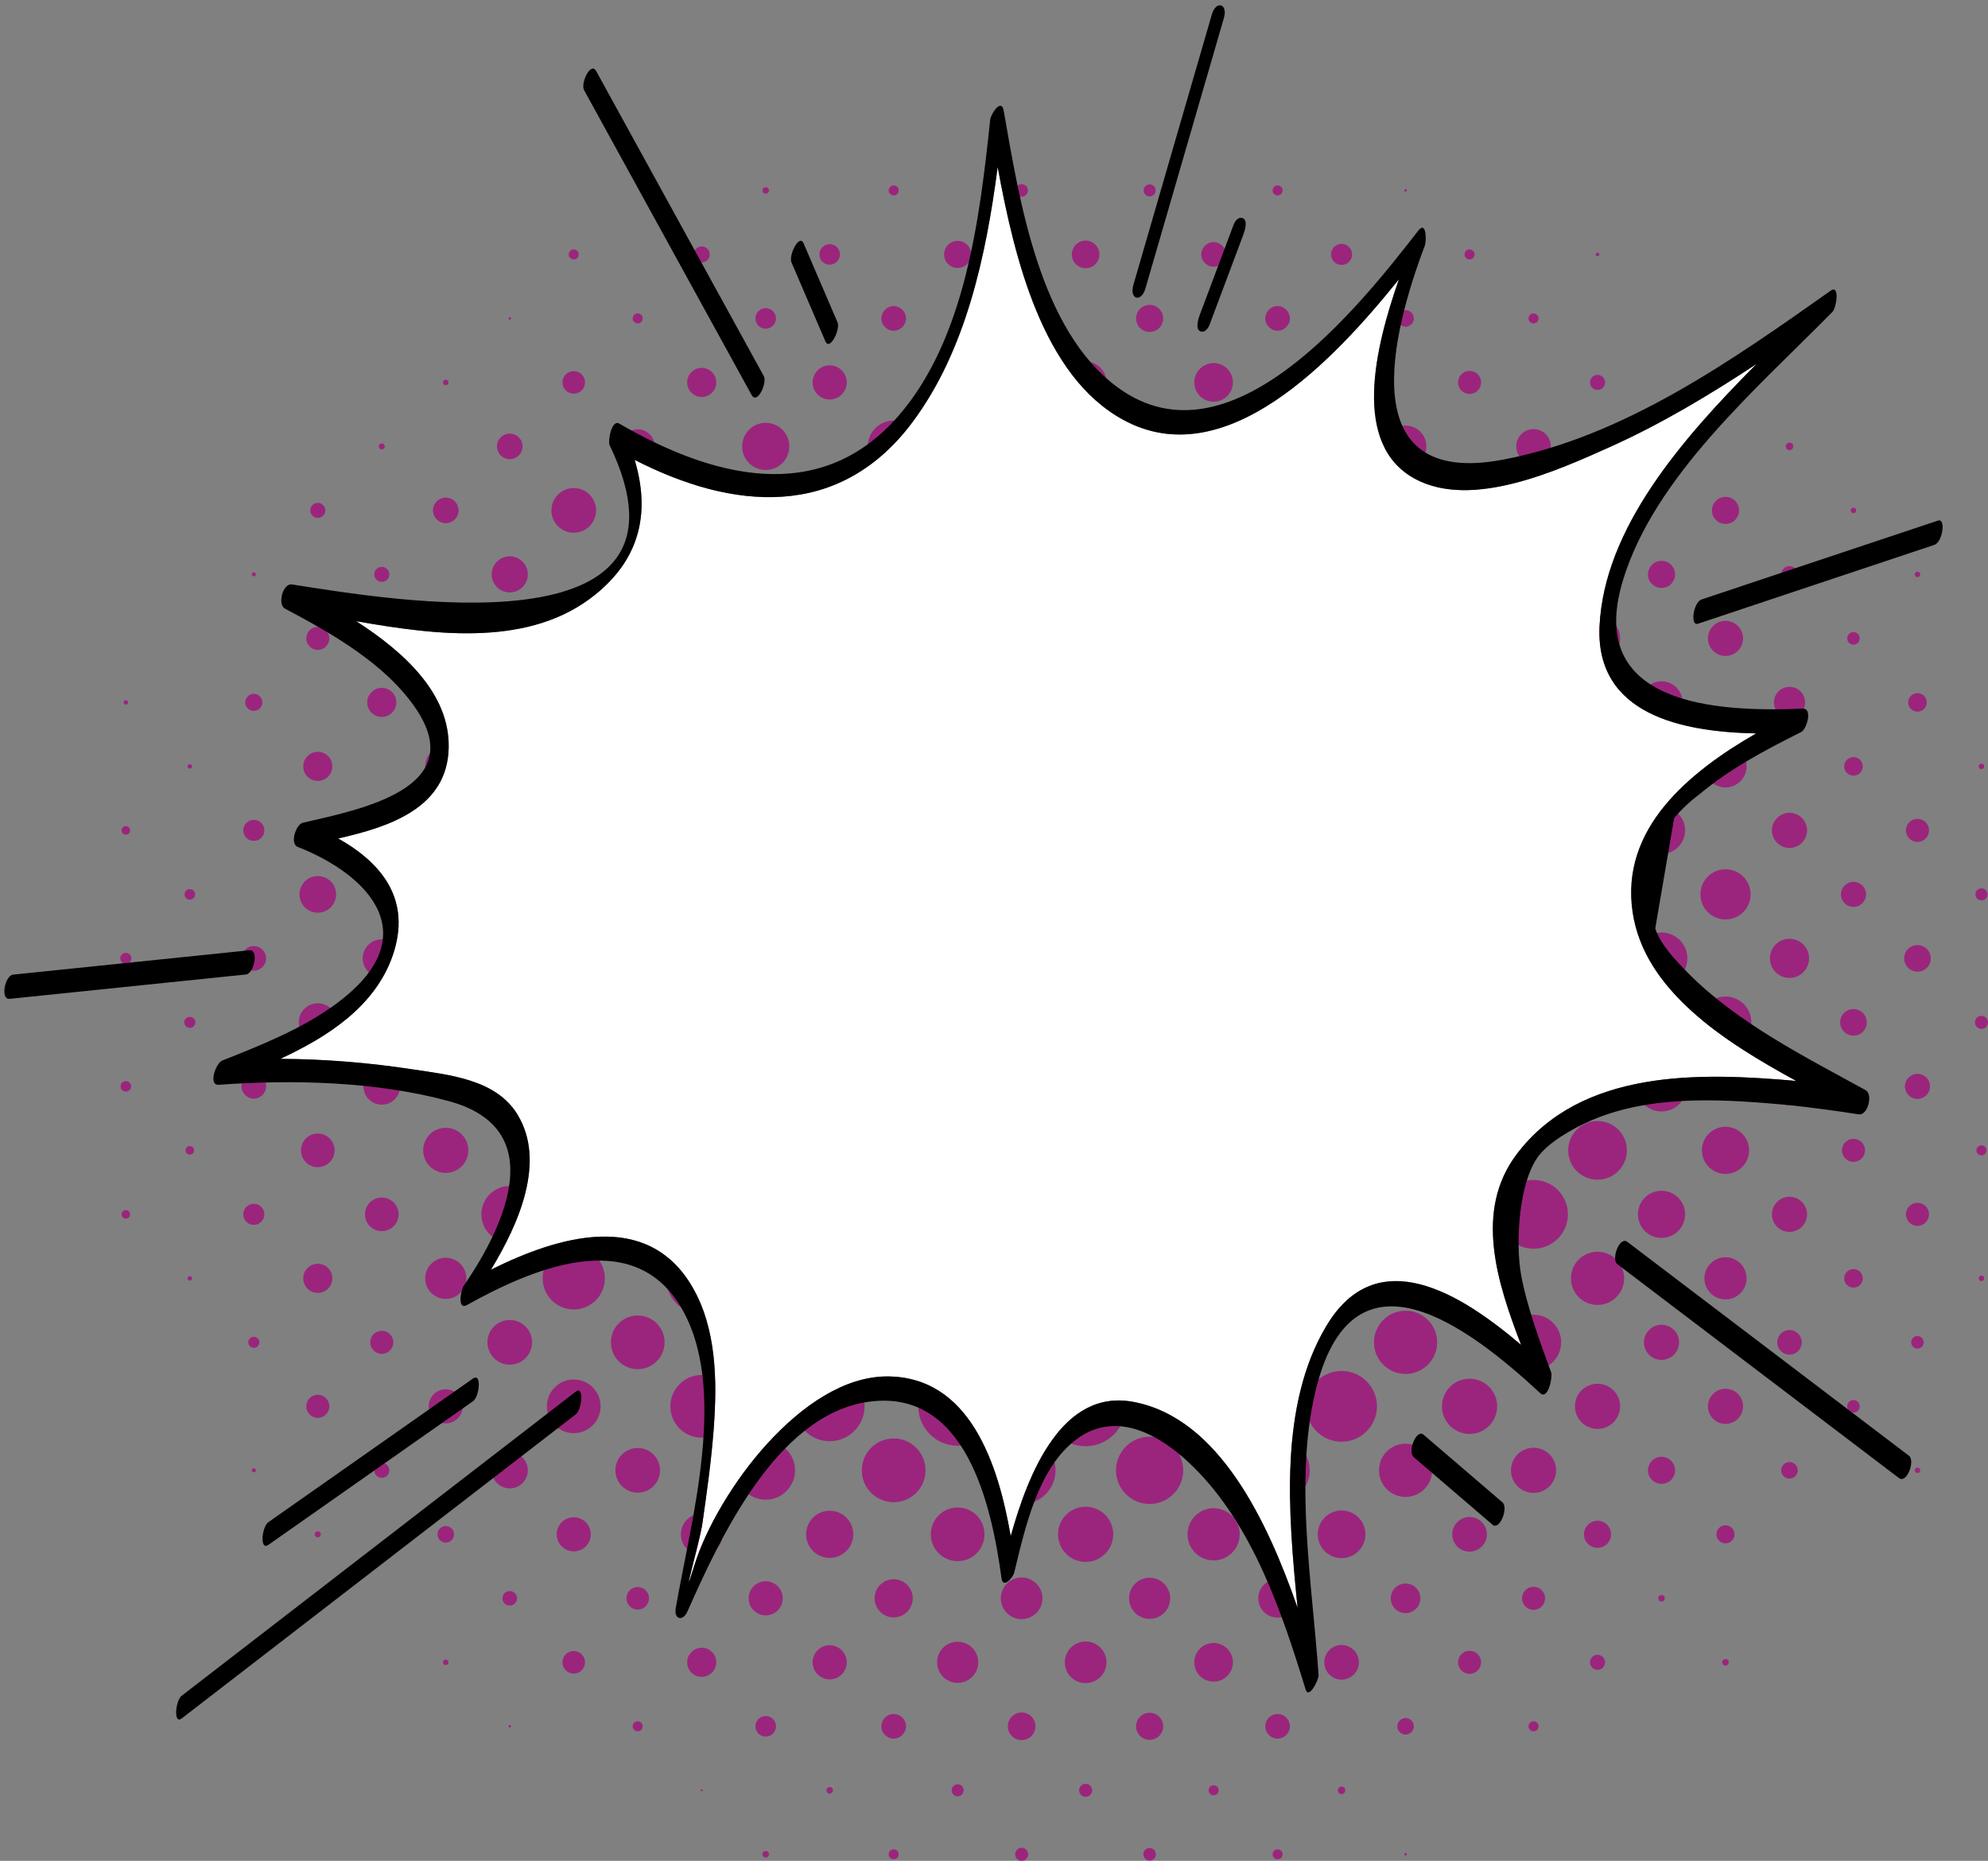
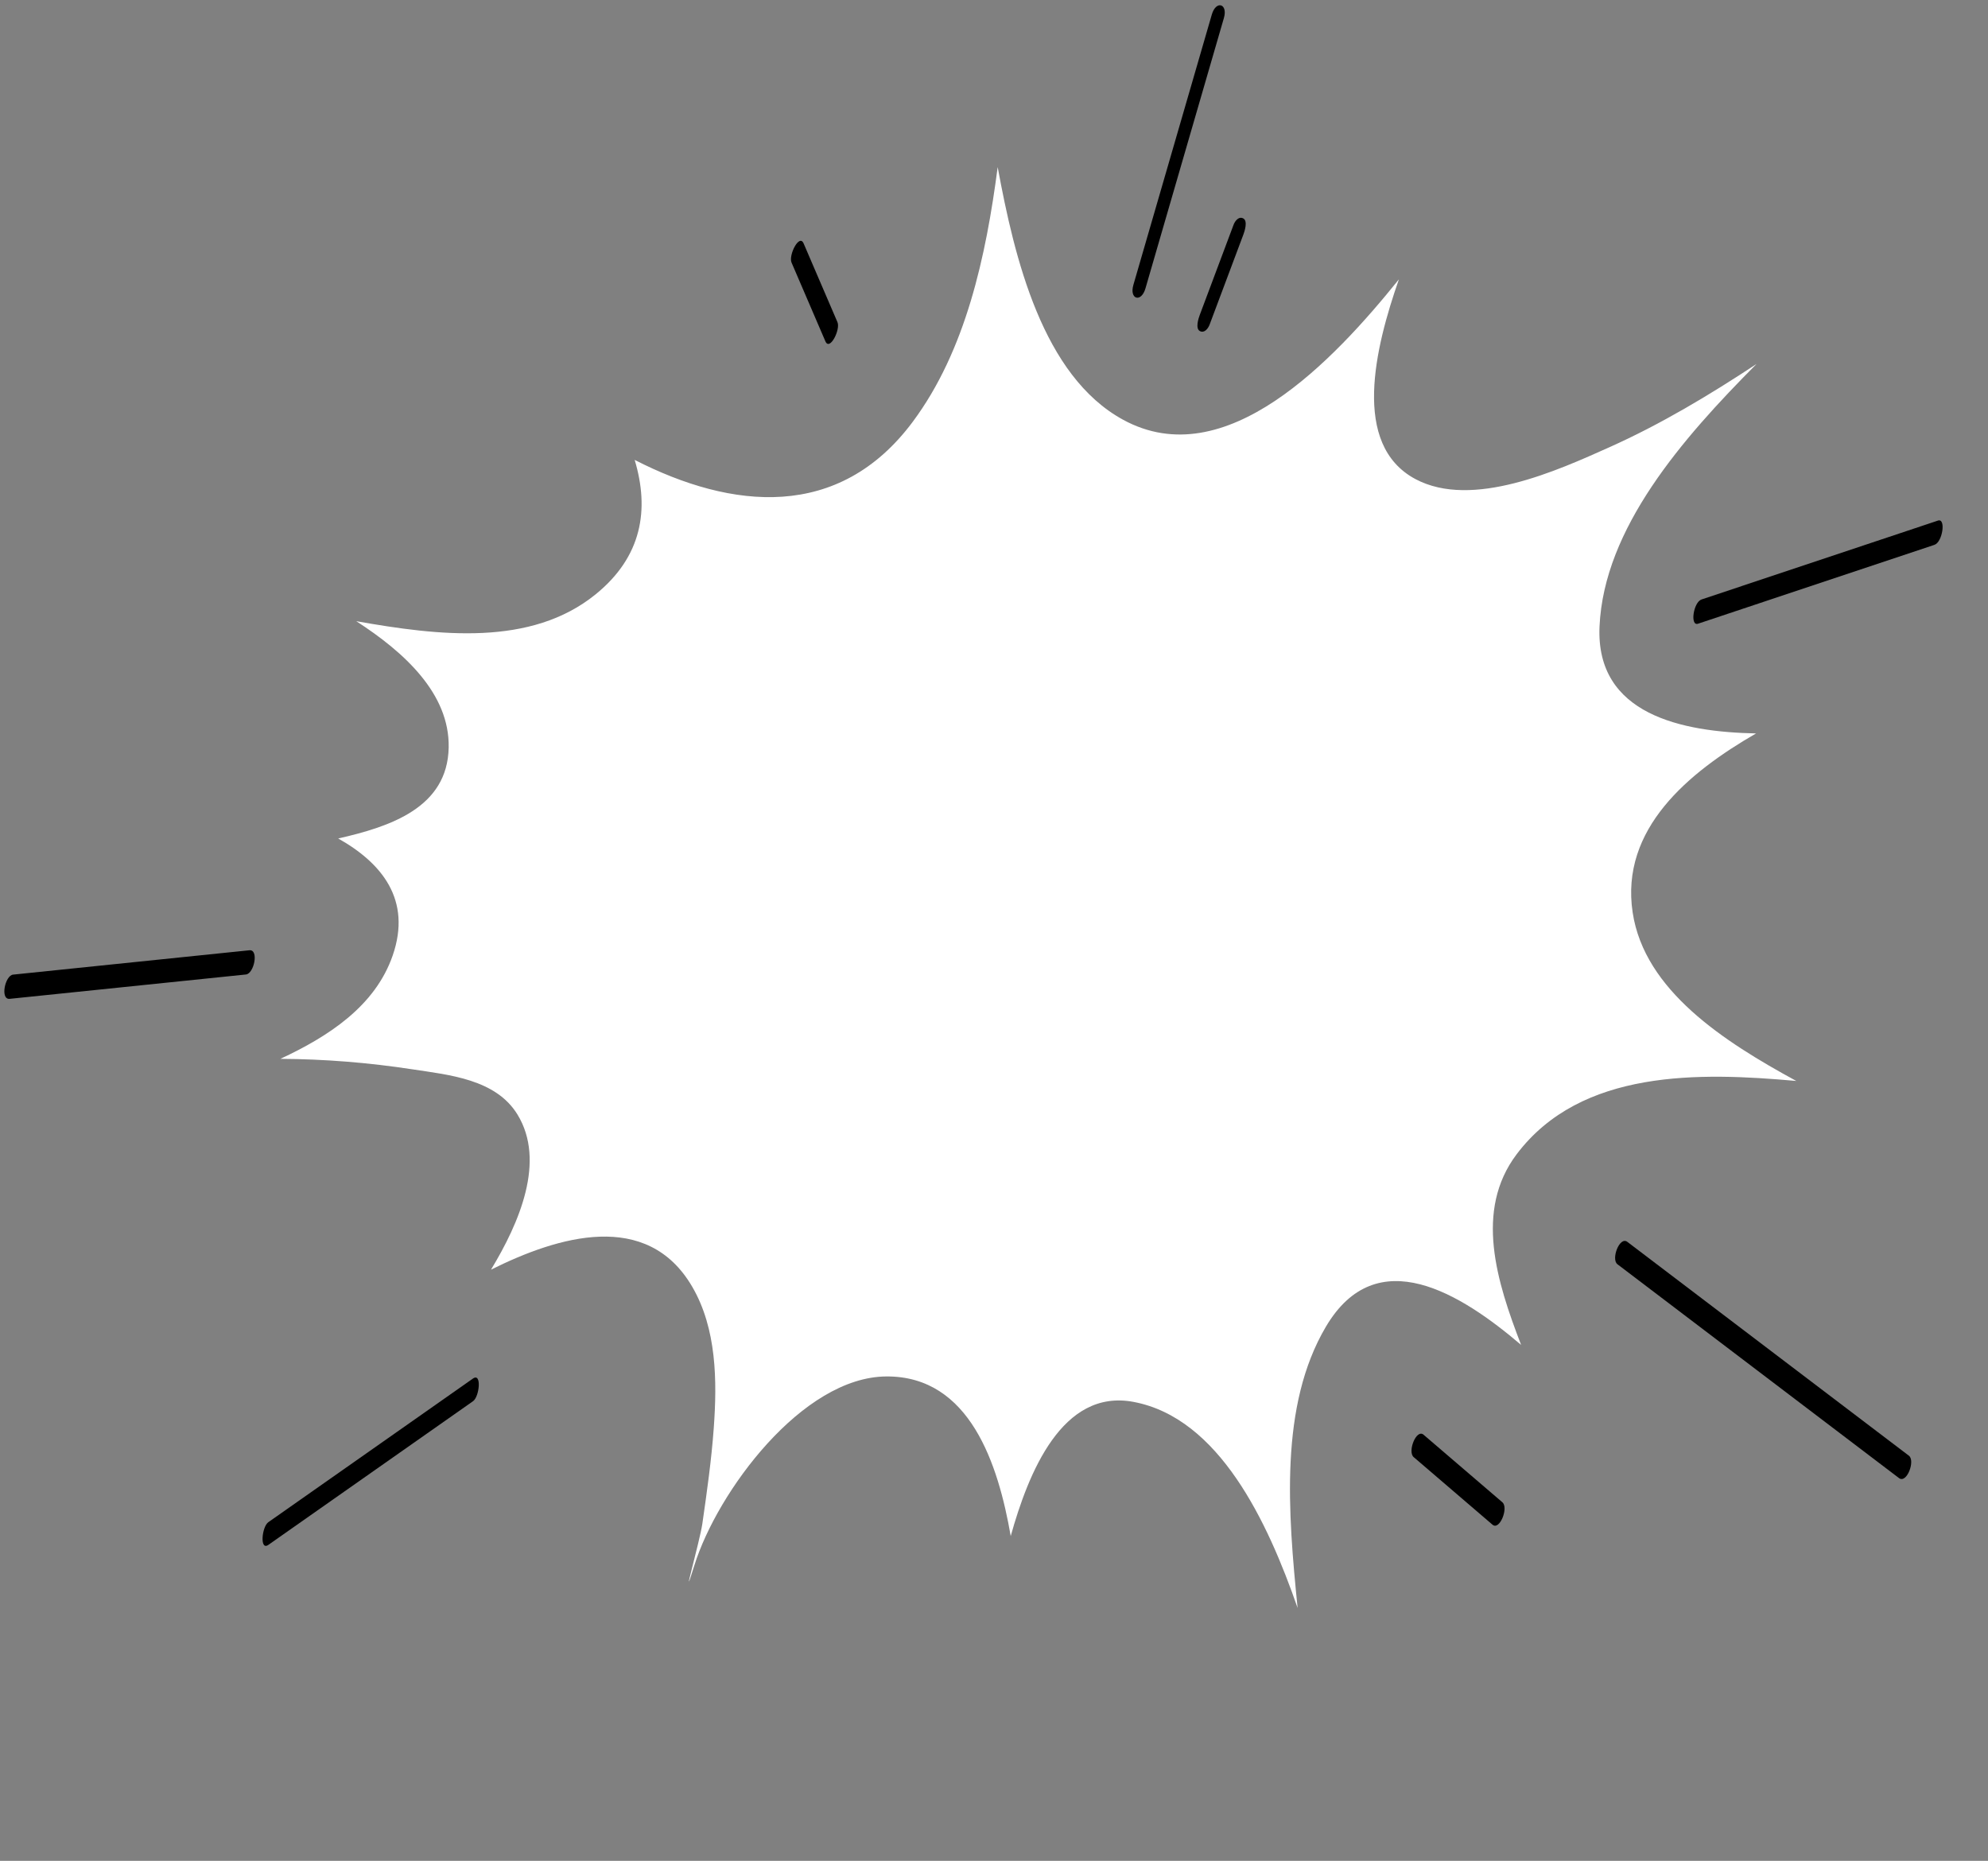
<svg xmlns="http://www.w3.org/2000/svg" fill="#000000" height="813.7" preserveAspectRatio="xMidYMid meet" version="1" viewBox="-1.9 -2.3 869.4 813.7" width="869.4" zoomAndPan="magnify">
  <rect x="-1.9" y="-2.3" width="869.4" height="813.7" fill="#808080" stroke="none" />
  <defs>
    <clipPath id="a">
-       <path d="M 50 78 L 867.488 78 L 867.488 811.379 L 50 811.379 Z M 50 78" />
-     </clipPath>
+       </clipPath>
  </defs>
  <g>
    <g clip-path="url(#a)" id="change1_1">
      <path d="M 444.891 811.379 C 443.316 811.379 442.039 810.102 442.039 808.527 C 442.039 806.953 443.316 805.672 444.891 805.672 C 446.469 805.672 447.746 806.953 447.746 808.527 C 447.746 810.102 446.469 811.379 444.891 811.379 M 407.633 520.246 C 408.797 522.824 409.445 525.684 409.445 528.695 C 409.445 533.121 408.047 537.219 405.664 540.57 C 408.852 538.344 412.727 537.035 416.91 537.035 C 419.93 537.035 422.793 537.719 425.352 538.938 C 423.746 535.879 422.836 532.395 422.836 528.695 C 422.836 526.02 423.312 523.453 424.188 521.078 C 421.914 521.891 419.465 522.332 416.91 522.332 C 413.59 522.332 410.441 521.582 407.633 520.246 M 472.875 536.707 C 475.922 536.707 478.812 537.391 481.395 538.609 C 479.879 535.637 479.02 532.266 479.02 528.695 C 479.02 526.18 479.445 523.766 480.23 521.516 C 477.93 522.328 475.453 522.77 472.875 522.77 C 470.395 522.77 468.012 522.359 465.785 521.605 C 466.539 523.832 466.949 526.215 466.949 528.695 C 466.949 532.203 466.133 535.52 464.676 538.461 C 467.18 537.336 469.953 536.707 472.875 536.707 M 556.824 508.066 C 561.898 508.066 566.543 509.898 570.137 512.934 C 567.375 509.621 565.715 505.363 565.715 500.715 C 565.715 497.418 566.547 494.316 568.016 491.613 C 564.738 493.559 560.914 494.676 556.824 494.676 C 553.645 494.676 550.621 494 547.895 492.785 C 548.91 495.227 549.473 497.902 549.473 500.715 C 549.473 504.281 548.566 507.641 546.973 510.566 C 549.898 508.973 553.258 508.066 556.824 508.066 M 500.859 506.859 C 504.066 506.859 507.109 507.547 509.852 508.789 C 508.797 506.309 508.211 503.578 508.211 500.715 C 508.211 498.633 508.52 496.625 509.094 494.73 C 506.531 495.691 503.754 496.215 500.859 496.215 C 498.566 496.215 496.352 495.887 494.258 495.273 C 494.699 497.016 494.934 498.836 494.934 500.715 C 494.934 503.293 494.492 505.766 493.68 508.066 C 495.926 507.281 498.344 506.859 500.859 506.859 M 437.926 495.621 C 438.32 497.254 438.527 498.961 438.527 500.715 C 438.527 503.266 438.086 505.715 437.273 507.992 C 439.648 507.117 442.215 506.641 444.891 506.641 C 447.371 506.641 449.758 507.051 451.984 507.805 C 451.227 505.578 450.82 503.195 450.82 500.715 C 450.82 499.012 451.012 497.355 451.375 495.766 C 449.312 496.344 447.141 496.652 444.891 496.652 C 442.469 496.652 440.129 496.293 437.926 495.621 M 528.84 480.082 C 531.648 480.082 534.328 480.645 536.77 481.66 C 535.555 478.934 534.875 475.91 534.875 472.73 C 534.875 470.426 535.23 468.203 535.891 466.117 C 533.672 466.848 531.305 467.242 528.84 467.242 C 527.016 467.242 525.238 467.027 523.539 466.613 C 524.062 468.566 524.344 470.613 524.344 472.73 C 524.344 475.625 523.816 478.402 522.859 480.965 C 524.754 480.391 526.762 480.082 528.84 480.082 M 410.242 467.957 C 410.582 469.492 410.766 471.09 410.766 472.73 C 410.766 475.449 410.27 478.051 409.359 480.449 C 411.711 479.574 414.254 479.094 416.91 479.094 C 418.664 479.094 420.367 479.305 422 479.699 C 421.328 477.492 420.969 475.152 420.969 472.73 C 420.969 471.281 421.098 469.859 421.348 468.48 C 419.906 468.75 418.426 468.891 416.91 468.891 C 414.598 468.891 412.359 468.562 410.242 467.957 M 472.875 478.656 C 474.754 478.656 476.574 478.891 478.316 479.332 C 477.703 477.238 477.375 475.023 477.375 472.73 C 477.375 471.809 477.43 470.898 477.531 470.004 C 476.02 470.281 474.465 470.426 472.875 470.426 C 471.441 470.426 470.039 470.309 468.672 470.082 C 468.766 470.953 468.816 471.836 468.816 472.73 C 468.816 474.977 468.504 477.152 467.926 479.215 C 469.516 478.848 471.172 478.656 472.875 478.656 M 379.945 437.277 C 380.855 439.59 381.355 442.109 381.355 444.746 C 381.355 447.668 380.742 450.449 379.637 452.961 C 382.453 451.633 385.602 450.891 388.926 450.891 C 390.566 450.891 392.164 451.074 393.699 451.414 C 393.094 449.297 392.766 447.059 392.766 444.746 C 392.766 442.648 393.035 440.613 393.535 438.676 C 392.051 438.988 390.508 439.152 388.926 439.152 C 385.73 439.152 382.691 438.48 379.945 437.277 M 556.824 450.785 C 560.004 450.785 563.027 451.461 565.758 452.676 C 564.738 450.234 564.176 447.559 564.176 444.746 C 564.176 442.211 564.637 439.781 565.473 437.539 C 562.809 438.648 559.887 439.262 556.824 439.262 C 554.598 439.262 552.441 438.938 550.41 438.332 C 551.012 440.367 551.336 442.52 551.336 444.746 C 551.336 447.211 550.941 449.578 550.211 451.797 C 552.297 451.141 554.52 450.785 556.824 450.785 M 500.859 449.246 C 502.973 449.246 505.023 449.527 506.973 450.051 C 506.562 448.352 506.344 446.574 506.344 444.746 C 506.344 443.219 506.496 441.727 506.785 440.285 C 504.891 440.762 502.902 441.016 500.859 441.016 C 499.98 441.016 499.117 440.969 498.266 440.879 C 498.453 442.141 498.555 443.434 498.555 444.746 C 498.555 446.336 498.41 447.895 498.133 449.402 C 499.027 449.301 499.938 449.246 500.859 449.246 M 440.91 442.137 C 441.004 442.992 441.051 443.863 441.051 444.746 C 441.051 446.262 440.91 447.746 440.645 449.184 C 442.023 448.938 443.441 448.809 444.891 448.809 C 445.785 448.809 446.672 448.855 447.539 448.953 C 447.312 447.586 447.195 446.18 447.195 444.746 C 447.195 443.934 447.234 443.129 447.309 442.332 C 446.512 442.406 445.707 442.441 444.891 442.441 C 443.539 442.441 442.211 442.34 440.91 442.137 M 350.113 405.695 C 352.176 408.883 353.371 412.684 353.371 416.766 C 353.371 420.578 352.324 424.148 350.504 427.203 C 353.559 425.383 357.129 424.336 360.941 424.336 C 363.578 424.336 366.102 424.836 368.414 425.746 C 367.211 422.996 366.539 419.957 366.539 416.766 C 366.539 413.402 367.281 410.211 368.609 407.348 C 366.246 408.324 363.66 408.863 360.941 408.863 C 356.953 408.863 353.238 407.699 350.113 405.695 M 528.84 422.25 C 531.07 422.25 533.223 422.574 535.258 423.18 C 534.652 421.148 534.328 418.992 534.328 416.766 C 534.328 414.301 534.723 411.934 535.453 409.715 C 533.367 410.375 531.145 410.73 528.84 410.73 C 527.258 410.73 525.711 410.562 524.223 410.242 C 524.801 412.316 525.109 414.504 525.109 416.766 C 525.109 418.809 524.855 420.797 524.379 422.691 C 525.82 422.402 527.312 422.25 528.84 422.25 M 410.613 411.184 C 411.07 412.969 411.312 414.836 411.312 416.766 C 411.312 418.344 411.148 419.887 410.84 421.375 C 412.777 420.871 414.812 420.605 416.91 420.605 C 417.793 420.605 418.66 420.652 419.52 420.742 C 419.316 419.445 419.215 418.117 419.215 416.766 C 419.215 415.094 419.371 413.465 419.676 411.883 C 418.77 411.992 417.848 412.047 416.91 412.047 C 414.727 412.047 412.613 411.746 410.613 411.184 M 472.875 419.07 C 474.191 419.07 475.48 419.168 476.742 419.359 C 476.652 418.508 476.605 417.641 476.605 416.766 C 476.605 415.258 476.742 413.781 477.008 412.348 C 475.664 412.582 474.285 412.703 472.875 412.703 C 471.98 412.703 471.098 412.656 470.227 412.559 C 470.453 413.93 470.57 415.332 470.57 416.766 C 470.57 417.578 470.531 418.387 470.461 419.18 C 471.254 419.105 472.059 419.07 472.875 419.07 M 377.996 378.168 C 379.914 381.246 381.027 384.883 381.027 388.781 C 381.027 391.496 380.488 394.086 379.512 396.449 C 382.371 395.121 385.562 394.379 388.926 394.379 C 390.855 394.379 392.723 394.621 394.508 395.078 C 393.945 393.074 393.645 390.965 393.645 388.781 C 393.645 385.801 394.207 382.953 395.227 380.332 C 393.242 380.973 391.125 381.32 388.926 381.32 C 384.906 381.32 381.16 380.164 377.996 378.168 M 556.824 394.27 C 560.051 394.27 563.117 394.945 565.895 396.172 C 564.996 393.883 564.508 391.387 564.508 388.781 C 564.508 385.078 565.496 381.605 567.23 378.613 C 564.176 380.402 560.621 381.43 556.824 381.43 C 554.016 381.43 551.336 380.867 548.895 379.848 C 550.113 382.578 550.789 385.602 550.789 388.781 C 550.789 391.086 550.434 393.309 549.773 395.395 C 551.992 394.664 554.363 394.27 556.824 394.27 M 500.859 392.512 C 503.117 392.512 505.305 392.82 507.379 393.398 C 507.062 391.91 506.895 390.363 506.895 388.781 C 506.895 386.184 507.344 383.691 508.172 381.383 C 505.887 382.195 503.426 382.637 500.859 382.637 C 499.133 382.637 497.453 382.438 495.84 382.059 C 496.465 384.191 496.797 386.445 496.797 388.781 C 496.797 390.188 496.676 391.57 496.441 392.91 C 497.875 392.648 499.352 392.512 500.859 392.512 M 439.203 382.113 C 439.836 384.227 440.172 386.465 440.172 388.781 C 440.172 389.719 440.117 390.641 440.012 391.551 C 441.59 391.246 443.223 391.086 444.891 391.086 C 446.324 391.086 447.73 391.203 449.098 391.43 C 449.004 390.559 448.953 389.676 448.953 388.781 C 448.953 386.535 449.262 384.359 449.844 382.297 C 448.25 382.664 446.594 382.855 444.891 382.855 C 442.926 382.855 441.02 382.598 439.203 382.113 M 405.664 348.922 C 408.047 352.273 409.445 356.371 409.445 360.797 C 409.445 362.996 409.102 365.113 408.461 367.098 C 411.078 366.074 413.93 365.516 416.91 365.516 C 419.227 365.516 421.465 365.855 423.574 366.484 C 423.094 364.672 422.836 362.766 422.836 360.797 C 422.836 357.102 423.746 353.617 425.352 350.555 C 422.793 351.777 419.934 352.457 416.91 352.457 C 412.727 352.457 408.848 351.152 405.664 348.922 M 472.875 364.859 C 475.211 364.859 477.469 365.191 479.602 365.816 C 479.223 364.203 479.02 362.523 479.02 360.797 C 479.02 357.164 479.91 353.734 481.48 350.723 C 478.875 351.977 475.957 352.676 472.875 352.676 C 469.922 352.676 467.117 352.031 464.598 350.875 C 466.102 353.859 466.949 357.23 466.949 360.797 C 466.949 362.5 466.758 364.156 466.391 365.746 C 468.453 365.168 470.629 364.859 472.875 364.859 M 612.789 81.516 C 612.488 81.516 612.242 81.27 612.242 80.969 C 612.242 80.664 612.488 80.418 612.789 80.418 C 613.094 80.418 613.34 80.664 613.34 80.969 C 613.34 81.27 613.094 81.516 612.789 81.516 M 332.961 82.395 C 332.172 82.395 331.535 81.758 331.535 80.969 C 331.535 80.18 332.172 79.539 332.961 79.539 C 333.746 79.539 334.387 80.18 334.387 80.969 C 334.387 81.758 333.746 82.395 332.961 82.395 M 388.926 83.164 C 387.715 83.164 386.73 82.18 386.73 80.969 C 386.73 79.754 387.715 78.773 388.926 78.773 C 390.137 78.773 391.121 79.754 391.121 80.969 C 391.121 82.18 390.137 83.164 388.926 83.164 M 556.824 83.164 C 555.613 83.164 554.629 82.18 554.629 80.969 C 554.629 79.754 555.613 78.773 556.824 78.773 C 558.035 78.773 559.02 79.754 559.02 80.969 C 559.02 82.18 558.035 83.164 556.824 83.164 M 500.859 83.602 C 499.402 83.602 498.227 82.422 498.227 80.969 C 498.227 79.516 499.402 78.336 500.859 78.336 C 502.312 78.336 503.492 79.516 503.492 80.969 C 503.492 82.422 502.312 83.602 500.859 83.602 M 444.891 83.711 C 443.379 83.711 442.148 82.484 442.148 80.969 C 442.148 79.453 443.379 78.223 444.891 78.223 C 446.406 78.223 447.637 79.453 447.637 80.969 C 447.637 82.484 446.406 83.711 444.891 83.711 M 696.742 109.719 C 696.316 109.719 695.973 109.375 695.973 108.949 C 695.973 108.527 696.316 108.184 696.742 108.184 C 697.164 108.184 697.508 108.527 697.508 108.949 C 697.508 109.375 697.164 109.719 696.742 109.719 M 249.012 111.145 C 247.801 111.145 246.816 110.164 246.816 108.949 C 246.816 107.738 247.801 106.754 249.012 106.754 C 250.223 106.754 251.207 107.738 251.207 108.949 C 251.207 110.164 250.223 111.145 249.012 111.145 M 640.773 111.145 C 639.562 111.145 638.578 110.164 638.578 108.949 C 638.578 107.738 639.562 106.754 640.773 106.754 C 641.984 106.754 642.969 107.738 642.969 108.949 C 642.969 110.164 641.984 111.145 640.773 111.145 M 304.977 112.461 C 303.039 112.461 301.465 110.891 301.465 108.949 C 301.465 107.012 303.039 105.438 304.977 105.438 C 306.914 105.438 308.488 107.012 308.488 108.949 C 308.488 110.891 306.914 112.461 304.977 112.461 M 360.941 113.449 C 358.457 113.449 356.445 111.434 356.445 108.949 C 356.445 106.465 358.457 104.453 360.941 104.453 C 363.43 104.453 365.441 106.465 365.441 108.949 C 365.441 111.434 363.43 113.449 360.941 113.449 M 584.809 113.559 C 582.262 113.559 580.199 111.496 580.199 108.949 C 580.199 106.406 582.262 104.344 584.809 104.344 C 587.352 104.344 589.414 106.406 589.414 108.949 C 589.414 111.496 587.352 113.559 584.809 113.559 M 528.84 114.328 C 525.871 114.328 523.465 111.922 523.465 108.949 C 523.465 105.98 525.871 103.574 528.84 103.574 C 531.812 103.574 534.219 105.98 534.219 108.949 C 534.219 111.922 531.812 114.328 528.84 114.328 M 416.91 114.879 C 413.637 114.879 410.984 112.223 410.984 108.949 C 410.984 105.68 413.637 103.023 416.91 103.023 C 420.18 103.023 422.836 105.68 422.836 108.949 C 422.836 112.223 420.18 114.879 416.91 114.879 M 472.875 114.984 C 469.539 114.984 466.84 112.281 466.84 108.949 C 466.84 105.617 469.539 102.914 472.875 102.914 C 476.207 102.914 478.91 105.617 478.91 108.949 C 478.91 112.281 476.207 114.984 472.875 114.984 M 221.027 137.48 C 220.727 137.48 220.48 137.234 220.48 136.934 C 220.48 136.629 220.727 136.387 221.027 136.387 C 221.332 136.387 221.578 136.629 221.578 136.934 C 221.578 137.234 221.332 137.48 221.027 137.48 M 276.996 139.129 C 275.781 139.129 274.801 138.145 274.801 136.934 C 274.801 135.723 275.781 134.738 276.996 134.738 C 278.207 134.738 279.188 135.723 279.188 136.934 C 279.188 138.145 278.207 139.129 276.996 139.129 M 668.758 139.129 C 667.543 139.129 666.562 138.145 666.562 136.934 C 666.562 135.723 667.543 134.738 668.758 134.738 C 669.969 134.738 670.949 135.723 670.949 136.934 C 670.949 138.145 669.969 139.129 668.758 139.129 M 612.789 140.555 C 610.793 140.555 609.168 138.934 609.168 136.934 C 609.168 134.934 610.793 133.312 612.789 133.312 C 614.789 133.312 616.41 134.934 616.41 136.934 C 616.41 138.934 614.789 140.555 612.789 140.555 M 332.961 141.434 C 330.477 141.434 328.461 139.418 328.461 136.934 C 328.461 134.449 330.477 132.434 332.961 132.434 C 335.445 132.434 337.461 134.449 337.461 136.934 C 337.461 139.418 335.445 141.434 332.961 141.434 M 388.926 142.309 C 385.957 142.309 383.551 139.902 383.551 136.934 C 383.551 133.965 385.957 131.555 388.926 131.555 C 391.895 131.555 394.305 133.965 394.305 136.934 C 394.305 139.902 391.895 142.309 388.926 142.309 M 556.824 142.309 C 553.855 142.309 551.449 139.902 551.449 136.934 C 551.449 133.965 553.855 131.555 556.824 131.555 C 559.793 131.555 562.203 133.965 562.203 136.934 C 562.203 139.902 559.793 142.309 556.824 142.309 M 500.859 142.859 C 497.586 142.859 494.934 140.207 494.934 136.934 C 494.934 133.66 497.586 131.008 500.859 131.008 C 504.133 131.008 506.785 133.66 506.785 136.934 C 506.785 140.207 504.133 142.859 500.859 142.859 M 444.891 142.969 C 441.559 142.969 438.855 140.266 438.855 136.934 C 438.855 133.602 441.559 130.898 444.891 130.898 C 448.227 130.898 450.926 133.602 450.926 136.934 C 450.926 140.266 448.227 142.969 444.891 142.969 M 193.043 166.125 C 192.379 166.125 191.84 165.582 191.84 164.918 C 191.84 164.25 192.379 163.711 193.043 163.711 C 193.711 163.711 194.254 164.25 194.254 164.918 C 194.254 165.582 193.711 166.125 193.043 166.125 M 752.707 166.344 C 751.918 166.344 751.277 165.703 751.277 164.918 C 751.277 164.129 751.918 163.492 752.707 163.492 C 753.492 163.492 754.133 164.129 754.133 164.918 C 754.133 165.703 753.492 166.344 752.707 166.344 M 696.742 168.207 C 694.922 168.207 693.449 166.734 693.449 164.918 C 693.449 163.098 694.922 161.625 696.742 161.625 C 698.559 161.625 700.031 163.098 700.031 164.918 C 700.031 166.734 698.559 168.207 696.742 168.207 M 249.012 169.855 C 246.285 169.855 244.074 167.645 244.074 164.918 C 244.074 162.191 246.285 159.977 249.012 159.977 C 251.738 159.977 253.949 162.191 253.949 164.918 C 253.949 167.645 251.738 169.855 249.012 169.855 M 640.773 169.965 C 637.984 169.965 635.727 167.703 635.727 164.918 C 635.727 162.129 637.984 159.867 640.773 159.867 C 643.562 159.867 645.82 162.129 645.82 164.918 C 645.82 167.703 643.562 169.965 640.773 169.965 M 304.977 171.281 C 301.461 171.281 298.613 168.434 298.613 164.918 C 298.613 161.402 301.461 158.551 304.977 158.551 C 308.492 158.551 311.344 161.402 311.344 164.918 C 311.344 168.434 308.492 171.281 304.977 171.281 M 360.941 172.379 C 356.82 172.379 353.48 169.039 353.48 164.918 C 353.48 160.797 356.82 157.453 360.941 157.453 C 365.062 157.453 368.406 160.797 368.406 164.918 C 368.406 169.039 365.062 172.379 360.941 172.379 M 584.809 172.488 C 580.625 172.488 577.234 169.098 577.234 164.918 C 577.234 160.734 580.625 157.344 584.809 157.344 C 588.988 157.344 592.379 160.734 592.379 164.918 C 592.379 169.098 588.988 172.488 584.809 172.488 M 528.84 173.367 C 524.176 173.367 520.391 169.582 520.391 164.918 C 520.391 160.25 524.176 156.469 528.84 156.469 C 533.508 156.469 537.293 160.25 537.293 164.918 C 537.293 169.582 533.508 173.367 528.84 173.367 M 416.91 173.914 C 411.941 173.914 407.91 169.887 407.91 164.918 C 407.91 159.949 411.941 155.918 416.91 155.918 C 421.879 155.918 425.906 159.949 425.906 164.918 C 425.906 169.887 421.879 173.914 416.91 173.914 M 472.875 174.023 C 467.844 174.023 463.766 169.949 463.766 164.918 C 463.766 159.887 467.844 155.809 472.875 155.809 C 477.906 155.809 481.984 159.887 481.984 164.918 C 481.984 169.949 477.906 174.023 472.875 174.023 M 165.062 194.215 C 164.336 194.215 163.746 193.629 163.746 192.898 C 163.746 192.172 164.336 191.582 165.062 191.582 C 165.789 191.582 166.379 192.172 166.379 192.898 C 166.379 193.629 165.789 194.215 165.062 194.215 M 780.688 194.547 C 779.781 194.547 779.043 193.809 779.043 192.898 C 779.043 191.992 779.781 191.254 780.688 191.254 C 781.598 191.254 782.336 191.992 782.336 192.898 C 782.336 193.809 781.598 194.547 780.688 194.547 M 724.723 196.852 C 722.539 196.852 720.773 195.082 720.773 192.898 C 720.773 190.719 722.539 188.949 724.723 188.949 C 726.906 188.949 728.672 190.719 728.672 192.898 C 728.672 195.082 726.906 196.852 724.723 196.852 M 221.027 198.496 C 217.938 198.496 215.434 195.992 215.434 192.898 C 215.434 189.809 217.938 187.305 221.027 187.305 C 224.121 187.305 226.625 189.809 226.625 192.898 C 226.625 195.992 224.121 198.496 221.027 198.496 M 276.996 200.363 C 272.871 200.363 269.531 197.02 269.531 192.898 C 269.531 188.777 272.871 185.438 276.996 185.438 C 281.117 185.438 284.457 188.777 284.457 192.898 C 284.457 197.02 281.117 200.363 276.996 200.363 M 668.758 200.473 C 664.574 200.473 661.184 197.082 661.184 192.898 C 661.184 188.719 664.574 185.328 668.758 185.328 C 672.938 185.328 676.328 188.719 676.328 192.898 C 676.328 197.082 672.938 200.473 668.758 200.473 M 612.789 202.008 C 607.762 202.008 603.684 197.93 603.684 192.898 C 603.684 187.867 607.762 183.793 612.789 183.793 C 617.82 183.793 621.898 187.867 621.898 192.898 C 621.898 197.93 617.82 202.008 612.789 202.008 M 332.961 203.215 C 327.262 203.215 322.645 198.598 322.645 192.898 C 322.645 187.203 327.262 182.586 332.961 182.586 C 338.656 182.586 343.277 187.203 343.277 192.898 C 343.277 198.598 338.656 203.215 332.961 203.215 M 388.926 204.203 C 382.684 204.203 377.621 199.141 377.621 192.898 C 377.621 186.656 382.684 181.598 388.926 181.598 C 395.168 181.598 400.23 186.656 400.23 192.898 C 400.23 199.141 395.168 204.203 388.926 204.203 M 556.824 204.312 C 550.52 204.312 545.41 199.203 545.41 192.898 C 545.41 186.598 550.52 181.488 556.824 181.488 C 563.129 181.488 568.238 186.598 568.238 192.898 C 568.238 199.203 563.129 204.312 556.824 204.312 M 500.859 204.641 C 494.371 204.641 489.117 199.387 489.117 192.898 C 489.117 186.414 494.371 181.156 500.859 181.156 C 507.344 181.156 512.602 186.414 512.602 192.898 C 512.602 199.387 507.344 204.641 500.859 204.641 M 444.891 204.969 C 438.227 204.969 432.82 199.566 432.82 192.898 C 432.82 186.234 438.227 180.828 444.891 180.828 C 451.559 180.828 456.965 186.234 456.965 192.898 C 456.965 199.566 451.559 204.969 444.891 204.969 M 808.672 222.09 C 808.004 222.09 807.465 221.551 807.465 220.883 C 807.465 220.215 808.004 219.676 808.672 219.676 C 809.34 219.676 809.879 220.215 809.879 220.883 C 809.879 221.551 809.34 222.09 808.672 222.09 M 137.078 224.176 C 135.262 224.176 133.789 222.699 133.789 220.883 C 133.789 219.066 135.262 217.59 137.078 217.59 C 138.898 217.59 140.371 219.066 140.371 220.883 C 140.371 222.699 138.898 224.176 137.078 224.176 M 193.043 226.48 C 189.953 226.48 187.449 223.973 187.449 220.883 C 187.449 217.793 189.953 215.285 193.043 215.285 C 196.137 215.285 198.641 217.793 198.641 220.883 C 198.641 223.973 196.137 226.48 193.043 226.48 M 752.707 226.809 C 749.434 226.809 746.781 224.156 746.781 220.883 C 746.781 217.609 749.434 214.957 752.707 214.957 C 755.977 214.957 758.633 217.609 758.633 220.883 C 758.633 224.156 755.977 226.809 752.707 226.809 M 696.742 229.004 C 692.254 229.004 688.617 225.367 688.617 220.883 C 688.617 216.398 692.254 212.762 696.742 212.762 C 701.223 212.762 704.859 216.398 704.859 220.883 C 704.859 225.367 701.223 229.004 696.742 229.004 M 249.012 230.648 C 243.617 230.648 239.246 226.277 239.246 220.883 C 239.246 215.488 243.617 211.117 249.012 211.117 C 254.406 211.117 258.777 215.488 258.777 220.883 C 258.777 226.277 254.406 230.648 249.012 230.648 M 640.773 230.762 C 635.32 230.762 630.898 226.336 630.898 220.883 C 630.898 215.43 635.32 211.008 640.773 211.008 C 646.227 211.008 650.648 215.43 650.648 220.883 C 650.648 226.336 646.227 230.762 640.773 230.762 M 304.977 232.406 C 298.613 232.406 293.453 227.246 293.453 220.883 C 293.453 214.52 298.613 209.359 304.977 209.359 C 311.34 209.359 316.5 214.52 316.5 220.883 C 316.5 227.246 311.34 232.406 304.977 232.406 M 360.941 233.723 C 353.852 233.723 348.105 227.973 348.105 220.883 C 348.105 213.793 353.852 208.043 360.941 208.043 C 368.035 208.043 373.781 213.793 373.781 220.883 C 373.781 227.973 368.035 233.723 360.941 233.723 M 584.809 233.941 C 577.594 233.941 571.75 228.094 571.75 220.883 C 571.75 213.672 577.594 207.824 584.809 207.824 C 592.02 207.824 597.867 213.672 597.867 220.883 C 597.867 228.094 592.02 233.941 584.809 233.941 M 528.84 234.93 C 521.082 234.93 514.797 228.641 514.797 220.883 C 514.797 213.125 521.082 206.836 528.84 206.836 C 536.598 206.836 542.887 213.125 542.887 220.883 C 542.887 228.641 536.598 234.93 528.84 234.93 M 416.91 235.477 C 408.848 235.477 402.312 228.941 402.312 220.883 C 402.312 212.824 408.848 206.285 416.91 206.285 C 424.969 206.285 431.504 212.824 431.504 220.883 C 431.504 228.941 424.969 235.477 416.91 235.477 M 472.875 235.699 C 464.695 235.699 458.062 229.066 458.062 220.883 C 458.062 212.699 464.695 206.07 472.875 206.07 C 481.059 206.07 487.691 212.699 487.691 220.883 C 487.691 229.066 481.059 235.699 472.875 235.699 M 109.098 249.742 C 108.609 249.742 108.219 249.352 108.219 248.867 C 108.219 248.383 108.609 247.988 109.098 247.988 C 109.582 247.988 109.973 248.383 109.973 248.867 C 109.973 249.352 109.582 249.742 109.098 249.742 M 836.656 250.074 C 835.988 250.074 835.449 249.531 835.449 248.867 C 835.449 248.199 835.988 247.66 836.656 247.66 C 837.32 247.66 837.863 248.199 837.863 248.867 C 837.863 249.531 837.32 250.074 836.656 250.074 M 165.062 252.16 C 163.242 252.16 161.77 250.684 161.77 248.867 C 161.77 247.047 163.242 245.574 165.062 245.574 C 166.879 245.574 168.352 247.047 168.352 248.867 C 168.352 250.684 166.879 252.16 165.062 252.16 M 780.688 252.488 C 778.688 252.488 777.066 250.867 777.066 248.867 C 777.066 246.867 778.688 245.246 780.688 245.246 C 782.688 245.246 784.309 246.867 784.309 248.867 C 784.309 250.867 782.688 252.488 780.688 252.488 M 724.723 254.793 C 721.449 254.793 718.797 252.141 718.797 248.867 C 718.797 245.594 721.449 242.938 724.723 242.938 C 727.996 242.938 730.648 245.594 730.648 248.867 C 730.648 252.141 727.996 254.793 724.723 254.793 M 221.027 256.766 C 216.664 256.766 213.129 253.23 213.129 248.867 C 213.129 244.504 216.664 240.965 221.027 240.965 C 225.391 240.965 228.93 244.504 228.93 248.867 C 228.93 253.23 225.391 256.766 221.027 256.766 M 276.996 258.633 C 271.602 258.633 267.227 254.262 267.227 248.867 C 267.227 243.473 271.602 239.098 276.996 239.098 C 282.387 239.098 286.762 243.473 286.762 248.867 C 286.762 254.262 282.387 258.633 276.996 258.633 M 668.758 258.742 C 663.301 258.742 658.879 254.32 658.879 248.867 C 658.879 243.41 663.301 238.988 668.758 238.988 C 674.211 238.988 678.633 243.41 678.633 248.867 C 678.633 254.32 674.211 258.742 668.758 258.742 M 612.789 260.496 C 606.367 260.496 601.16 255.289 601.16 248.867 C 601.16 242.441 606.367 237.234 612.789 237.234 C 619.215 237.234 624.422 242.441 624.422 248.867 C 624.422 255.289 619.215 260.496 612.789 260.496 M 332.961 261.703 C 325.871 261.703 320.121 255.957 320.121 248.867 C 320.121 241.773 325.871 236.027 332.961 236.027 C 340.051 236.027 345.801 241.773 345.801 248.867 C 345.801 255.957 340.051 261.703 332.961 261.703 M 388.926 262.805 C 381.23 262.805 374.988 256.562 374.988 248.867 C 374.988 241.168 381.23 234.93 388.926 234.93 C 396.621 234.93 402.863 241.168 402.863 248.867 C 402.863 256.562 396.621 262.805 388.926 262.805 M 556.824 262.91 C 549.066 262.91 542.777 256.621 542.777 248.867 C 542.777 241.109 549.066 234.82 556.824 234.82 C 564.582 234.82 570.871 241.109 570.871 248.867 C 570.871 256.621 564.582 262.91 556.824 262.91 M 500.859 263.57 C 492.738 263.57 486.152 256.988 486.152 248.867 C 486.152 240.742 492.738 234.16 500.859 234.16 C 508.98 234.16 515.562 240.742 515.562 248.867 C 515.562 256.988 508.98 263.57 500.859 263.57 M 444.891 263.68 C 436.711 263.68 430.078 257.047 430.078 248.867 C 430.078 240.684 436.711 234.051 444.891 234.051 C 453.074 234.051 459.707 240.684 459.707 248.867 C 459.707 257.047 453.074 263.68 444.891 263.68 M 864.637 276.961 L 864.746 276.848 L 864.637 276.961 M 808.672 279.594 C 807.156 279.594 805.93 278.363 805.93 276.848 C 805.93 275.336 807.156 274.105 808.672 274.105 C 810.188 274.105 811.414 275.336 811.414 276.848 C 811.414 278.363 810.188 279.594 808.672 279.594 M 137.078 281.898 C 134.293 281.898 132.031 279.637 132.031 276.848 C 132.031 274.062 134.293 271.801 137.078 271.801 C 139.867 271.801 142.129 274.062 142.129 276.848 C 142.129 279.637 139.867 281.898 137.078 281.898 M 193.043 284.312 C 188.926 284.312 185.582 280.969 185.582 276.848 C 185.582 272.727 188.926 269.387 193.043 269.387 C 197.164 269.387 200.508 272.727 200.508 276.848 C 200.508 280.969 197.164 284.312 193.043 284.312 M 752.707 284.531 C 748.465 284.531 745.023 281.09 745.023 276.848 C 745.023 272.605 748.465 269.168 752.707 269.168 C 756.949 269.168 760.387 272.605 760.387 276.848 C 760.387 281.09 756.949 284.531 752.707 284.531 M 696.742 286.727 C 691.285 286.727 686.863 282.305 686.863 276.848 C 686.863 271.395 691.285 266.973 696.742 266.973 C 702.195 266.973 706.617 271.395 706.617 276.848 C 706.617 282.305 702.195 286.727 696.742 286.727 M 249.012 288.59 C 242.527 288.59 237.27 283.332 237.27 276.848 C 237.27 270.363 242.527 265.105 249.012 265.105 C 255.496 265.105 260.754 270.363 260.754 276.848 C 260.754 283.332 255.496 288.59 249.012 288.59 M 640.773 288.922 C 634.105 288.922 628.703 283.516 628.703 276.848 C 628.703 270.184 634.105 264.777 640.773 264.777 C 647.441 264.777 652.844 270.184 652.844 276.848 C 652.844 283.516 647.441 288.922 640.773 288.922 M 304.977 290.566 C 297.402 290.566 291.262 284.426 291.262 276.848 C 291.262 269.273 297.402 263.133 304.977 263.133 C 312.551 263.133 318.695 269.273 318.695 276.848 C 318.695 284.426 312.551 290.566 304.977 290.566 M 360.941 292.102 C 352.52 292.102 345.688 285.273 345.688 276.848 C 345.688 268.426 352.52 261.598 360.941 261.598 C 369.367 261.598 376.195 268.426 376.195 276.848 C 376.195 285.273 369.367 292.102 360.941 292.102 M 584.809 292.211 C 576.324 292.211 569.445 285.336 569.445 276.848 C 569.445 268.363 576.324 261.484 584.809 261.484 C 593.293 261.484 600.172 268.363 600.172 276.848 C 600.172 285.336 593.293 292.211 584.809 292.211 M 528.84 293.418 C 519.688 293.418 512.273 286 512.273 276.848 C 512.273 267.695 519.688 260.277 528.84 260.277 C 537.992 260.277 545.41 267.695 545.41 276.848 C 545.41 286 537.992 293.418 528.84 293.418 M 416.91 294.078 C 407.395 294.078 399.68 286.363 399.68 276.848 C 399.68 267.332 407.395 259.621 416.91 259.621 C 426.426 259.621 434.137 267.332 434.137 276.848 C 434.137 286.363 426.426 294.078 416.91 294.078 M 472.875 294.297 C 463.238 294.297 455.426 286.484 455.426 276.848 C 455.426 267.215 463.238 259.398 472.875 259.398 C 482.512 259.398 490.324 267.215 490.324 276.848 C 490.324 286.484 482.512 294.297 472.875 294.297 M 53.129 305.82 C 52.586 305.82 52.145 305.379 52.145 304.832 C 52.145 304.289 52.586 303.844 53.129 303.844 C 53.676 303.844 54.117 304.289 54.117 304.832 C 54.117 305.379 53.676 305.82 53.129 305.82 M 109.098 308.562 C 107.035 308.562 105.367 306.891 105.367 304.832 C 105.367 302.77 107.035 301.102 109.098 301.102 C 111.156 301.102 112.828 302.77 112.828 304.832 C 112.828 306.891 111.156 308.562 109.098 308.562 M 836.656 308.891 C 834.414 308.891 832.594 307.074 832.594 304.832 C 832.594 302.59 834.414 300.773 836.656 300.773 C 838.898 300.773 840.715 302.59 840.715 304.832 C 840.715 307.074 838.898 308.891 836.656 308.891 M 165.062 311.195 C 161.547 311.195 158.699 308.348 158.699 304.832 C 158.699 301.316 161.547 298.469 165.062 298.469 C 168.578 298.469 171.426 301.316 171.426 304.832 C 171.426 308.348 168.578 311.195 165.062 311.195 M 780.688 311.637 C 776.93 311.637 773.887 308.59 773.887 304.832 C 773.887 301.074 776.93 298.027 780.688 298.027 C 784.445 298.027 787.492 301.074 787.492 304.832 C 787.492 308.59 784.445 311.637 780.688 311.637 M 724.723 314.051 C 719.633 314.051 715.504 309.922 715.504 304.832 C 715.504 299.742 719.633 295.613 724.723 295.613 C 729.812 295.613 733.941 299.742 733.941 304.832 C 733.941 309.922 729.812 314.051 724.723 314.051 M 221.027 316.246 C 214.727 316.246 209.613 311.137 209.613 304.832 C 209.613 298.531 214.727 293.418 221.027 293.418 C 227.332 293.418 232.441 298.531 232.441 304.832 C 232.441 311.137 227.332 316.246 221.027 316.246 M 276.996 318.328 C 269.539 318.328 263.496 312.285 263.496 304.832 C 263.496 297.379 269.539 291.336 276.996 291.336 C 284.449 291.336 290.492 297.379 290.492 304.832 C 290.492 312.285 284.449 318.328 276.996 318.328 M 668.758 318.66 C 661.121 318.66 654.93 312.469 654.93 304.832 C 654.93 297.195 661.121 291.004 668.758 291.004 C 676.391 291.004 682.586 297.195 682.586 304.832 C 682.586 312.469 676.391 318.66 668.758 318.66 M 612.789 320.523 C 604.121 320.523 597.098 313.496 597.098 304.832 C 597.098 296.164 604.121 289.141 612.789 289.141 C 621.457 289.141 628.484 296.164 628.484 304.832 C 628.484 313.496 621.457 320.523 612.789 320.523 M 332.961 322.172 C 323.387 322.172 315.621 314.41 315.621 304.832 C 315.621 295.258 323.387 287.492 332.961 287.492 C 342.535 287.492 350.301 295.258 350.301 304.832 C 350.301 314.41 342.535 322.172 332.961 322.172 M 388.926 323.488 C 378.621 323.488 370.27 315.137 370.27 304.832 C 370.27 294.527 378.621 286.176 388.926 286.176 C 399.23 286.176 407.582 294.527 407.582 304.832 C 407.582 315.137 399.23 323.488 388.926 323.488 M 556.824 323.598 C 546.461 323.598 538.059 315.195 538.059 304.832 C 538.059 294.469 546.461 286.066 556.824 286.066 C 567.188 286.066 575.59 294.469 575.59 304.832 C 575.59 315.195 567.188 323.598 556.824 323.598 M 500.859 324.477 C 490.012 324.477 481.215 315.68 481.215 304.832 C 481.215 293.984 490.012 285.191 500.859 285.191 C 511.707 285.191 520.504 293.984 520.504 304.832 C 520.504 315.68 511.707 324.477 500.859 324.477 M 81.113 333.805 C 80.566 333.805 80.125 333.359 80.125 332.816 C 80.125 332.27 80.566 331.828 81.113 331.828 C 81.66 331.828 82.102 332.27 82.102 332.816 C 82.102 333.359 81.66 333.805 81.113 333.805 M 864.637 334.023 C 863.973 334.023 863.43 333.48 863.43 332.816 C 863.43 332.148 863.973 331.609 864.637 331.609 C 865.305 331.609 865.844 332.148 865.844 332.816 C 865.844 333.48 865.305 334.023 864.637 334.023 M 808.672 336.875 C 806.43 336.875 804.609 335.059 804.609 332.816 C 804.609 330.574 806.43 328.754 808.672 328.754 C 810.914 328.754 812.73 330.574 812.73 332.816 C 812.73 335.059 810.914 336.875 808.672 336.875 M 137.078 339.18 C 133.562 339.18 130.715 336.328 130.715 332.816 C 130.715 329.301 133.562 326.449 137.078 326.449 C 140.594 326.449 143.445 329.301 143.445 332.816 C 143.445 336.328 140.594 339.18 137.078 339.18 M 193.043 341.812 C 188.074 341.812 184.047 337.785 184.047 332.816 C 184.047 327.844 188.074 323.816 193.043 323.816 C 198.016 323.816 202.043 327.844 202.043 332.816 C 202.043 337.785 198.016 341.812 193.043 341.812 M 752.707 342.031 C 747.613 342.031 743.488 337.906 743.488 332.816 C 743.488 327.723 747.613 323.598 752.707 323.598 C 757.797 323.598 761.926 327.723 761.926 332.816 C 761.926 337.906 757.797 342.031 752.707 342.031 M 696.742 344.445 C 690.316 344.445 685.109 339.238 685.109 332.816 C 685.109 326.391 690.316 321.184 696.742 321.184 C 703.164 321.184 708.371 326.391 708.371 332.816 C 708.371 339.238 703.164 344.445 696.742 344.445 M 249.012 346.312 C 241.559 346.312 235.512 340.27 235.512 332.816 C 235.512 325.359 241.559 319.316 249.012 319.316 C 256.465 319.316 262.508 325.359 262.508 332.816 C 262.508 340.27 256.465 346.312 249.012 346.312 M 640.773 346.641 C 633.137 346.641 626.945 340.449 626.945 332.816 C 626.945 325.18 633.137 318.988 640.773 318.988 C 648.41 318.988 654.602 325.18 654.602 332.816 C 654.602 340.449 648.41 346.641 640.773 346.641 M 304.977 348.398 C 296.371 348.398 289.395 341.422 289.395 332.816 C 289.395 324.211 296.371 317.234 304.977 317.234 C 313.586 317.234 320.559 324.211 320.559 332.816 C 320.559 341.422 313.586 348.398 304.977 348.398 M 360.941 350.152 C 351.367 350.152 343.605 342.391 343.605 332.816 C 343.605 323.238 351.367 315.477 360.941 315.477 C 370.52 315.477 378.281 323.238 378.281 332.816 C 378.281 342.391 370.52 350.152 360.941 350.152 M 584.809 350.262 C 575.172 350.262 567.359 342.449 567.359 332.816 C 567.359 323.18 575.172 315.367 584.809 315.367 C 594.445 315.367 602.258 323.18 602.258 332.816 C 602.258 342.449 594.445 350.262 584.809 350.262 M 53.129 362.664 C 52.098 362.664 51.266 361.828 51.266 360.797 C 51.266 359.766 52.098 358.934 53.129 358.934 C 54.16 358.934 54.996 359.766 54.996 360.797 C 54.996 361.828 54.16 362.664 53.129 362.664 M 109.098 365.406 C 106.551 365.406 104.488 363.344 104.488 360.797 C 104.488 358.254 106.551 356.188 109.098 356.188 C 111.641 356.188 113.707 358.254 113.707 360.797 C 113.707 363.344 111.641 365.406 109.098 365.406 M 836.656 365.848 C 833.867 365.848 831.605 363.586 831.605 360.797 C 831.605 358.012 833.867 355.75 836.656 355.75 C 839.441 355.75 841.703 358.012 841.703 360.797 C 841.703 363.586 839.441 365.848 836.656 365.848 M 165.062 368.152 C 161 368.152 157.711 364.859 157.711 360.797 C 157.711 356.738 161 353.445 165.062 353.445 C 169.121 353.445 172.414 356.738 172.414 360.797 C 172.414 364.859 169.121 368.152 165.062 368.152 M 780.688 368.48 C 776.445 368.48 773.008 365.039 773.008 360.797 C 773.008 356.555 776.445 353.117 780.688 353.117 C 784.93 353.117 788.371 356.555 788.371 360.797 C 788.371 365.039 784.93 368.48 780.688 368.48 M 724.723 371.113 C 719.027 371.113 714.406 366.492 714.406 360.797 C 714.406 355.102 719.027 350.484 724.723 350.484 C 730.422 350.484 735.039 355.102 735.039 360.797 C 735.039 366.492 730.422 371.113 724.723 371.113 M 221.027 373.199 C 214.18 373.199 208.629 367.648 208.629 360.797 C 208.629 353.949 214.18 348.398 221.027 348.398 C 227.875 348.398 233.43 353.949 233.43 360.797 C 233.43 367.648 227.875 373.199 221.027 373.199 M 276.996 375.613 C 268.812 375.613 262.18 368.98 262.18 360.797 C 262.18 352.617 268.812 345.984 276.996 345.984 C 285.176 345.984 291.809 352.617 291.809 360.797 C 291.809 368.98 285.176 375.613 276.996 375.613 M 668.758 375.832 C 660.453 375.832 653.723 369.102 653.723 360.797 C 653.723 352.496 660.453 345.766 668.758 345.766 C 677.059 345.766 683.789 352.496 683.789 360.797 C 683.789 369.102 677.059 375.832 668.758 375.832 M 612.789 378.137 C 603.215 378.137 595.453 370.375 595.453 360.797 C 595.453 351.223 603.215 343.461 612.789 343.461 C 622.367 343.461 630.129 351.223 630.129 360.797 C 630.129 370.375 622.367 378.137 612.789 378.137 M 332.961 379.781 C 322.477 379.781 313.977 371.281 313.977 360.797 C 313.977 350.312 322.477 341.812 332.961 341.812 C 343.445 341.812 351.945 350.312 351.945 360.797 C 351.945 371.281 343.445 379.781 332.961 379.781 M 81.113 391.086 C 79.84 391.086 78.809 390.055 78.809 388.781 C 78.809 387.508 79.84 386.477 81.113 386.477 C 82.387 386.477 83.418 387.508 83.418 388.781 C 83.418 390.055 82.387 391.086 81.113 391.086 M 864.637 391.414 C 863.184 391.414 862.004 390.238 862.004 388.781 C 862.004 387.324 863.184 386.148 864.637 386.148 C 866.094 386.148 867.27 387.324 867.27 388.781 C 867.27 390.238 866.094 391.414 864.637 391.414 M 808.672 394.27 C 805.641 394.27 803.184 391.812 803.184 388.781 C 803.184 385.75 805.641 383.293 808.672 383.293 C 811.703 383.293 814.16 385.75 814.16 388.781 C 814.16 391.812 811.703 394.27 808.672 394.27 M 137.078 396.793 C 132.656 396.793 129.066 393.203 129.066 388.781 C 129.066 384.355 132.656 380.77 137.078 380.77 C 141.504 380.77 145.09 384.355 145.09 388.781 C 145.09 393.203 141.504 396.793 137.078 396.793 M 193.043 399.535 C 187.105 399.535 182.289 394.719 182.289 388.781 C 182.289 382.84 187.105 378.027 193.043 378.027 C 198.984 378.027 203.801 382.84 203.801 388.781 C 203.801 394.719 198.984 399.535 193.043 399.535 M 752.707 399.754 C 746.645 399.754 741.734 394.844 741.734 388.781 C 741.734 382.719 746.645 377.809 752.707 377.809 C 758.766 377.809 763.68 382.719 763.68 388.781 C 763.68 394.844 758.766 399.754 752.707 399.754 M 696.742 402.391 C 689.223 402.391 683.133 396.297 683.133 388.781 C 683.133 381.266 689.223 375.176 696.742 375.176 C 704.254 375.176 710.348 381.266 710.348 388.781 C 710.348 396.297 704.254 402.391 696.742 402.391 M 249.012 404.473 C 240.344 404.473 233.32 397.449 233.32 388.781 C 233.32 380.113 240.344 373.09 249.012 373.09 C 257.676 373.09 264.703 380.113 264.703 388.781 C 264.703 397.449 257.676 404.473 249.012 404.473 M 640.773 404.691 C 631.984 404.691 624.863 397.57 624.863 388.781 C 624.863 379.992 631.984 372.867 640.773 372.867 C 649.562 372.867 656.688 379.992 656.688 388.781 C 656.688 397.57 649.562 404.691 640.773 404.691 M 304.977 406.777 C 295.039 406.777 286.98 398.723 286.98 388.781 C 286.98 378.844 295.039 370.785 304.977 370.785 C 314.914 370.785 322.973 378.844 322.973 388.781 C 322.973 398.723 314.914 406.777 304.977 406.777 M 53.129 419.18 C 51.797 419.18 50.715 418.098 50.715 416.766 C 50.715 415.43 51.797 414.352 53.129 414.352 C 54.465 414.352 55.543 415.43 55.543 416.766 C 55.543 418.098 54.465 419.18 53.129 419.18 M 109.098 422.141 C 106.125 422.141 103.719 419.734 103.719 416.766 C 103.719 413.797 106.125 411.387 109.098 411.387 C 112.066 411.387 114.473 413.797 114.473 416.766 C 114.473 419.734 112.066 422.141 109.098 422.141 M 836.656 422.582 C 833.441 422.582 830.84 419.977 830.84 416.766 C 830.84 413.551 833.441 410.949 836.656 410.949 C 839.867 410.949 842.473 413.551 842.473 416.766 C 842.473 419.977 839.867 422.582 836.656 422.582 M 165.062 425.105 C 160.457 425.105 156.723 421.371 156.723 416.766 C 156.723 412.156 160.457 408.422 165.062 408.422 C 169.668 408.422 173.402 412.156 173.402 416.766 C 173.402 421.371 169.668 425.105 165.062 425.105 M 780.688 425.324 C 775.961 425.324 772.129 421.492 772.129 416.766 C 772.129 412.035 775.961 408.203 780.688 408.203 C 785.414 408.203 789.246 412.035 789.246 416.766 C 789.246 421.492 785.414 425.324 780.688 425.324 M 724.723 428.066 C 718.48 428.066 713.418 423.008 713.418 416.766 C 713.418 410.523 718.48 405.461 724.723 405.461 C 730.965 405.461 736.027 410.523 736.027 416.766 C 736.027 423.008 730.965 428.066 724.723 428.066 M 221.027 430.262 C 213.574 430.262 207.531 424.219 207.531 416.766 C 207.531 409.309 213.574 403.266 221.027 403.266 C 228.48 403.266 234.527 409.309 234.527 416.766 C 234.527 424.219 228.48 430.262 221.027 430.262 M 276.996 432.676 C 268.207 432.676 261.082 425.551 261.082 416.766 C 261.082 407.977 268.207 400.852 276.996 400.852 C 285.781 400.852 292.906 407.977 292.906 416.766 C 292.906 425.551 285.781 432.676 276.996 432.676 M 668.758 433.008 C 659.785 433.008 652.516 425.734 652.516 416.766 C 652.516 407.797 659.785 400.523 668.758 400.523 C 677.727 400.523 684.996 407.797 684.996 416.766 C 684.996 425.734 677.727 433.008 668.758 433.008 M 612.789 435.309 C 602.547 435.309 594.246 427.008 594.246 416.766 C 594.246 406.523 602.547 398.219 612.789 398.219 C 623.031 398.219 631.336 406.523 631.336 416.766 C 631.336 427.008 623.031 435.309 612.789 435.309 M 81.113 447.16 C 79.781 447.16 78.699 446.078 78.699 444.746 C 78.699 443.414 79.781 442.332 81.113 442.332 C 82.445 442.332 83.527 443.414 83.527 444.746 C 83.527 446.078 82.445 447.16 81.113 447.16 M 864.637 447.602 C 863.062 447.602 861.785 446.324 861.785 444.746 C 861.785 443.172 863.062 441.895 864.637 441.895 C 866.215 441.895 867.492 443.172 867.492 444.746 C 867.492 446.324 866.215 447.602 864.637 447.602 M 808.672 450.562 C 805.461 450.562 802.855 447.961 802.855 444.746 C 802.855 441.535 805.461 438.93 808.672 438.93 C 811.883 438.93 814.488 441.535 814.488 444.746 C 814.488 447.961 811.883 450.562 808.672 450.562 M 137.078 453.086 C 132.473 453.086 128.738 449.352 128.738 444.746 C 128.738 440.141 132.473 436.406 137.078 436.406 C 141.684 436.406 145.418 440.141 145.418 444.746 C 145.418 449.352 141.684 453.086 137.078 453.086 M 193.043 455.609 C 187.047 455.609 182.18 450.746 182.18 444.746 C 182.18 438.746 187.047 433.883 193.043 433.883 C 199.047 433.883 203.91 438.746 203.91 444.746 C 203.91 450.746 199.047 455.609 193.043 455.609 M 752.707 456.051 C 746.465 456.051 741.402 450.992 741.402 444.746 C 741.402 438.504 746.465 433.445 752.707 433.445 C 758.949 433.445 764.008 438.504 764.008 444.746 C 764.008 450.992 758.949 456.051 752.707 456.051 M 696.742 458.574 C 689.105 458.574 682.914 452.383 682.914 444.746 C 682.914 437.109 689.105 430.922 696.742 430.922 C 704.375 430.922 710.566 437.109 710.566 444.746 C 710.566 452.383 704.375 458.574 696.742 458.574 M 249.012 460.66 C 240.223 460.66 233.098 453.535 233.098 444.746 C 233.098 435.961 240.223 428.836 249.012 428.836 C 257.801 428.836 264.922 435.961 264.922 444.746 C 264.922 453.535 257.801 460.66 249.012 460.66 M 640.773 460.988 C 631.805 460.988 624.531 453.719 624.531 444.746 C 624.531 435.777 631.805 428.508 640.773 428.508 C 649.742 428.508 657.016 435.777 657.016 444.746 C 657.016 453.719 649.742 460.988 640.773 460.988 M 304.977 462.965 C 294.914 462.965 286.762 454.809 286.762 444.746 C 286.762 434.688 294.914 426.531 304.977 426.531 C 315.039 426.531 323.195 434.688 323.195 444.746 C 323.195 454.809 315.039 462.965 304.977 462.965 M 53.129 475.035 C 51.855 475.035 50.828 474.004 50.828 472.73 C 50.828 471.457 51.855 470.426 53.129 470.426 C 54.402 470.426 55.434 471.457 55.434 472.73 C 55.434 474.004 54.402 475.035 53.129 475.035 M 109.098 478.105 C 106.125 478.105 103.719 475.699 103.719 472.73 C 103.719 469.762 106.125 467.352 109.098 467.352 C 112.066 467.352 114.473 469.762 114.473 472.73 C 114.473 475.699 112.066 478.105 109.098 478.105 M 836.656 478.219 C 833.625 478.219 831.168 475.762 831.168 472.73 C 831.168 469.699 833.625 467.242 836.656 467.242 C 839.684 467.242 842.141 469.699 842.141 472.73 C 842.141 475.762 839.684 478.219 836.656 478.219 M 165.062 480.742 C 160.637 480.742 157.051 477.156 157.051 472.73 C 157.051 468.305 160.637 464.719 165.062 464.719 C 169.484 464.719 173.074 468.305 173.074 472.73 C 173.074 477.156 169.484 480.742 165.062 480.742 M 780.688 481.07 C 776.082 481.07 772.348 477.336 772.348 472.73 C 772.348 468.125 776.082 464.391 780.688 464.391 C 785.293 464.391 789.027 468.125 789.027 472.73 C 789.027 477.336 785.293 481.07 780.688 481.07 M 724.723 483.703 C 718.66 483.703 713.75 478.789 713.75 472.73 C 713.75 466.668 718.66 461.758 724.723 461.758 C 730.785 461.758 735.695 466.668 735.695 472.73 C 735.695 478.789 730.785 483.703 724.723 483.703 M 221.027 485.898 C 213.754 485.898 207.859 480.004 207.859 472.73 C 207.859 465.457 213.754 459.562 221.027 459.562 C 228.301 459.562 234.195 465.457 234.195 472.73 C 234.195 480.004 228.301 485.898 221.027 485.898 M 276.996 488.422 C 268.328 488.422 261.301 481.398 261.301 472.73 C 261.301 464.062 268.328 457.039 276.996 457.039 C 285.66 457.039 292.688 464.062 292.688 472.73 C 292.688 481.398 285.66 488.422 276.996 488.422 M 668.758 488.641 C 659.969 488.641 652.844 481.52 652.844 472.73 C 652.844 463.941 659.969 456.816 668.758 456.816 C 677.543 456.816 684.668 463.941 684.668 472.73 C 684.668 481.52 677.543 488.641 668.758 488.641 M 612.789 490.945 C 602.73 490.945 594.574 482.789 594.574 472.73 C 594.574 462.672 602.73 454.516 612.789 454.516 C 622.852 454.516 631.008 462.672 631.008 472.73 C 631.008 482.789 622.852 490.945 612.789 490.945 M 81.113 502.578 C 80.082 502.578 79.246 501.742 79.246 500.715 C 79.246 499.684 80.082 498.848 81.113 498.848 C 82.145 498.848 82.977 499.684 82.977 500.715 C 82.977 501.742 82.145 502.578 81.113 502.578 M 864.637 502.906 C 863.426 502.906 862.441 501.926 862.441 500.715 C 862.441 499.5 863.426 498.52 864.637 498.52 C 865.852 498.52 866.832 499.5 866.832 500.715 C 866.832 501.926 865.852 502.906 864.637 502.906 M 808.672 505.762 C 805.883 505.762 803.625 503.5 803.625 500.715 C 803.625 497.926 805.883 495.664 808.672 495.664 C 811.461 495.664 813.719 497.926 813.719 500.715 C 813.719 503.5 811.461 505.762 808.672 505.762 M 137.078 508.066 C 133.02 508.066 129.727 504.773 129.727 500.715 C 129.727 496.652 133.02 493.359 137.078 493.359 C 141.141 493.359 144.43 496.652 144.43 500.715 C 144.43 504.773 141.141 508.066 137.078 508.066 M 193.043 510.59 C 187.59 510.59 183.168 506.168 183.168 500.715 C 183.168 495.258 187.59 490.836 193.043 490.836 C 198.5 490.836 202.922 495.258 202.922 500.715 C 202.922 506.168 198.5 510.59 193.043 510.59 M 752.707 511.027 C 747.008 511.027 742.391 506.41 742.391 500.715 C 742.391 495.016 747.008 490.398 752.707 490.398 C 758.402 490.398 763.02 495.016 763.02 500.715 C 763.02 506.41 758.402 511.027 752.707 511.027 M 696.742 513.551 C 689.648 513.551 683.902 507.805 683.902 500.715 C 683.902 493.621 689.648 487.875 696.742 487.875 C 703.832 487.875 709.578 493.621 709.578 500.715 C 709.578 507.805 703.832 513.551 696.742 513.551 M 249.012 515.527 C 240.828 515.527 234.195 508.895 234.195 500.715 C 234.195 492.531 240.828 485.898 249.012 485.898 C 257.191 485.898 263.828 492.531 263.828 500.715 C 263.828 508.895 257.191 515.527 249.012 515.527 M 640.773 515.746 C 632.473 515.746 625.738 509.016 625.738 500.715 C 625.738 492.41 632.473 485.68 640.773 485.68 C 649.078 485.68 655.809 492.41 655.809 500.715 C 655.809 509.016 649.078 515.746 640.773 515.746 M 304.977 517.723 C 295.582 517.723 287.969 510.105 287.969 500.715 C 287.969 491.32 295.582 483.703 304.977 483.703 C 314.371 483.703 321.988 491.32 321.988 500.715 C 321.988 510.105 314.371 517.723 304.977 517.723 M 53.129 530.562 C 52.098 530.562 51.266 529.727 51.266 528.695 C 51.266 527.664 52.098 526.832 53.129 526.832 C 54.16 526.832 54.996 527.664 54.996 528.695 C 54.996 529.727 54.16 530.562 53.129 530.562 M 109.098 533.305 C 106.551 533.305 104.488 531.242 104.488 528.695 C 104.488 526.152 106.551 524.086 109.098 524.086 C 111.641 524.086 113.707 526.152 113.707 528.695 C 113.707 531.242 111.641 533.305 109.098 533.305 M 836.656 533.746 C 833.867 533.746 831.605 531.484 831.605 528.695 C 831.605 525.906 833.867 523.648 836.656 523.648 C 839.441 523.648 841.703 525.906 841.703 528.695 C 841.703 531.484 839.441 533.746 836.656 533.746 M 165.062 536.047 C 161 536.047 157.711 532.758 157.711 528.695 C 157.711 524.637 161 521.344 165.062 521.344 C 169.121 521.344 172.414 524.637 172.414 528.695 C 172.414 532.758 169.121 536.047 165.062 536.047 M 780.688 536.379 C 776.445 536.379 773.008 532.938 773.008 528.695 C 773.008 524.453 776.445 521.016 780.688 521.016 C 784.93 521.016 788.371 524.453 788.371 528.695 C 788.371 532.938 784.93 536.379 780.688 536.379 M 724.723 539.012 C 719.027 539.012 714.406 534.395 714.406 528.695 C 714.406 523 719.027 518.383 724.723 518.383 C 730.422 518.383 735.039 523 735.039 528.695 C 735.039 534.395 730.422 539.012 724.723 539.012 M 221.027 541.098 C 214.18 541.098 208.629 535.547 208.629 528.695 C 208.629 521.848 214.18 516.297 221.027 516.297 C 227.875 516.297 233.43 521.848 233.43 528.695 C 233.43 535.547 227.875 541.098 221.027 541.098 M 276.996 543.512 C 268.812 543.512 262.18 536.879 262.18 528.695 C 262.18 520.516 268.812 513.883 276.996 513.883 C 285.176 513.883 291.809 520.516 291.809 528.695 C 291.809 536.879 285.176 543.512 276.996 543.512 M 668.758 543.73 C 660.453 543.73 653.723 537 653.723 528.695 C 653.723 520.395 660.453 513.66 668.758 513.66 C 677.059 513.66 683.789 520.395 683.789 528.695 C 683.789 537 677.059 543.73 668.758 543.73 M 612.789 546.035 C 603.215 546.035 595.453 538.273 595.453 528.695 C 595.453 519.121 603.215 511.359 612.789 511.359 C 622.367 511.359 630.129 519.121 630.129 528.695 C 630.129 538.273 622.367 546.035 612.789 546.035 M 332.961 547.68 C 322.477 547.68 313.977 539.184 313.977 528.695 C 313.977 518.211 322.477 509.711 332.961 509.711 C 343.445 509.711 351.945 518.211 351.945 528.695 C 351.945 539.184 343.445 547.68 332.961 547.68 M 81.113 557.668 C 80.566 557.668 80.125 557.227 80.125 556.68 C 80.125 556.133 80.566 555.691 81.113 555.691 C 81.66 555.691 82.102 556.133 82.102 556.68 C 82.102 557.227 81.66 557.668 81.113 557.668 M 864.637 557.887 C 863.973 557.887 863.43 557.348 863.43 556.68 C 863.43 556.012 863.973 555.473 864.637 555.473 C 865.305 555.473 865.844 556.012 865.844 556.68 C 865.844 557.348 865.305 557.887 864.637 557.887 M 808.672 560.738 C 806.43 560.738 804.609 558.922 804.609 556.68 C 804.609 554.438 806.43 552.617 808.672 552.617 C 810.914 552.617 812.73 554.438 812.73 556.68 C 812.73 558.922 810.914 560.738 808.672 560.738 M 137.078 563.043 C 133.562 563.043 130.715 560.195 130.715 556.68 C 130.715 553.164 133.562 550.316 137.078 550.316 C 140.594 550.316 143.445 553.164 143.445 556.68 C 143.445 560.195 140.594 563.043 137.078 563.043 M 193.043 565.676 C 188.074 565.676 184.047 561.648 184.047 556.68 C 184.047 551.711 188.074 547.68 193.043 547.68 C 198.016 547.68 202.043 551.711 202.043 556.68 C 202.043 561.648 198.016 565.676 193.043 565.676 M 752.707 565.898 C 747.613 565.898 743.488 561.77 743.488 556.68 C 743.488 551.59 747.613 547.461 752.707 547.461 C 757.797 547.461 761.926 551.59 761.926 556.68 C 761.926 561.77 757.797 565.898 752.707 565.898 M 696.742 568.312 C 690.316 568.312 685.109 563.102 685.109 556.68 C 685.109 550.254 690.316 545.047 696.742 545.047 C 703.164 545.047 708.371 550.254 708.371 556.68 C 708.371 563.102 703.164 568.312 696.742 568.312 M 249.012 570.285 C 241.496 570.285 235.402 564.195 235.402 556.68 C 235.402 549.164 241.496 543.07 249.012 543.07 C 256.527 543.07 262.621 549.164 262.621 556.68 C 262.621 564.195 256.527 570.285 249.012 570.285 M 640.773 570.508 C 633.137 570.508 626.945 564.316 626.945 556.68 C 626.945 549.043 633.137 542.852 640.773 542.852 C 648.41 542.852 654.602 549.043 654.602 556.68 C 654.602 564.316 648.41 570.508 640.773 570.508 M 304.977 572.262 C 296.371 572.262 289.395 565.285 289.395 556.68 C 289.395 548.074 296.371 541.098 304.977 541.098 C 313.586 541.098 320.559 548.074 320.559 556.68 C 320.559 565.285 313.586 572.262 304.977 572.262 M 360.941 574.02 C 351.367 574.02 343.605 566.254 343.605 556.68 C 343.605 547.102 351.367 539.34 360.941 539.34 C 370.52 539.34 378.281 547.102 378.281 556.68 C 378.281 566.254 370.52 574.02 360.941 574.02 M 584.809 574.129 C 575.172 574.129 567.359 566.316 567.359 556.68 C 567.359 547.043 575.172 539.23 584.809 539.23 C 594.445 539.23 602.258 547.043 602.258 556.68 C 602.258 566.316 594.445 574.129 584.809 574.129 M 472.875 576.652 C 461.848 576.652 452.902 567.711 452.902 556.68 C 452.902 553.758 453.531 550.98 454.656 548.48 C 451.715 549.938 448.398 550.754 444.891 550.754 C 441.195 550.754 437.711 549.844 434.652 548.238 C 435.871 550.797 436.551 553.656 436.551 556.68 C 436.551 567.527 427.758 576.32 416.91 576.32 C 406.062 576.32 397.266 567.527 397.266 556.68 C 397.266 552.496 398.574 548.621 400.801 545.434 C 397.449 547.816 393.352 549.219 388.926 549.219 C 377.594 549.219 368.406 540.031 368.406 528.695 C 368.406 517.363 377.594 508.176 388.926 508.176 C 391.941 508.176 394.801 508.824 397.379 509.992 C 396.039 507.18 395.289 504.035 395.289 500.715 C 395.289 498.059 395.77 495.516 396.648 493.164 C 394.246 494.07 391.645 494.566 388.926 494.566 C 384.711 494.566 380.773 493.371 377.434 491.301 C 379.02 494.074 379.926 497.289 379.926 500.715 C 379.926 511.199 371.426 519.699 360.941 519.699 C 350.457 519.699 341.957 511.199 341.957 500.715 C 341.957 490.23 350.457 481.73 360.941 481.73 C 364.367 481.73 367.578 482.637 370.355 484.223 C 368.285 480.883 367.09 476.945 367.09 472.73 C 367.09 469.406 367.832 466.258 369.156 463.438 C 366.645 464.547 363.867 465.16 360.941 465.16 C 356.863 465.16 353.062 463.961 349.871 461.898 C 351.879 465.023 353.043 468.742 353.043 472.73 C 353.043 483.82 344.051 492.812 332.961 492.812 C 321.867 492.812 312.855 483.793 312.855 472.703 C 312.855 461.613 321.867 452.648 332.961 452.648 C 336.949 452.648 340.668 453.812 343.793 455.816 C 341.73 452.629 340.531 448.828 340.531 444.746 C 340.531 440.934 341.578 437.359 343.402 434.305 C 340.348 436.129 336.777 437.176 332.961 437.176 C 321.688 437.176 312.551 428.035 312.551 416.766 C 312.551 405.492 321.688 396.352 332.961 396.352 C 337.039 396.352 340.84 397.551 344.027 399.613 C 342.023 396.488 340.859 392.77 340.859 388.781 C 340.859 377.691 349.852 368.699 360.941 368.699 C 364.84 368.699 368.477 369.809 371.559 371.73 C 369.562 368.566 368.406 364.816 368.406 360.797 C 368.406 349.465 377.594 340.277 388.926 340.277 C 393.352 340.277 397.449 341.676 400.801 344.059 C 398.574 340.875 397.266 336.996 397.266 332.816 C 397.266 321.965 406.062 313.172 416.91 313.172 C 427.758 313.172 436.551 321.965 436.551 332.816 C 436.551 335.836 435.871 338.699 434.648 341.258 C 437.711 339.648 441.195 338.738 444.891 338.738 C 448.461 338.738 451.832 339.59 454.816 341.094 C 453.656 338.574 453.012 335.77 453.012 332.816 C 453.012 327.953 454.758 323.5 457.66 320.047 C 454.207 322.945 449.754 324.695 444.891 324.695 C 433.922 324.695 425.031 315.801 425.031 304.832 C 425.031 293.863 433.922 284.969 444.891 284.969 C 455.863 284.969 464.754 293.863 464.754 304.832 C 464.754 309.691 463.008 314.145 460.109 317.598 C 463.562 314.699 468.016 312.953 472.875 312.953 C 483.844 312.953 492.738 321.848 492.738 332.816 C 492.738 335.898 492.035 338.816 490.781 341.418 C 493.797 339.848 497.223 338.961 500.859 338.961 C 505.246 338.961 509.332 340.254 512.754 342.48 C 511.055 339.66 510.074 336.352 510.074 332.816 C 510.074 322.449 518.477 314.051 528.84 314.051 C 539.207 314.051 547.605 322.449 547.605 332.816 C 547.605 343.18 539.207 351.578 528.84 351.578 C 525.305 351.578 521.996 350.602 519.176 348.902 C 521.402 352.324 522.695 356.41 522.695 360.797 C 522.695 363.363 522.254 365.824 521.441 368.113 C 523.754 367.285 526.242 366.832 528.84 366.832 C 532.02 366.832 535.043 367.512 537.773 368.727 C 536.758 366.285 536.195 363.605 536.195 360.797 C 536.195 349.406 545.43 340.168 556.824 340.168 C 568.219 340.168 577.457 349.406 577.457 360.797 C 577.457 364.594 576.43 368.148 574.641 371.203 C 577.633 369.473 581.105 368.48 584.809 368.48 C 596.02 368.48 605.109 377.57 605.109 388.781 C 605.109 399.992 596.02 409.082 584.809 409.082 C 582.199 409.082 579.707 408.59 577.418 407.695 C 578.641 410.469 579.32 413.539 579.32 416.766 C 579.32 419.828 578.707 422.75 577.598 425.41 C 579.844 424.574 582.273 424.117 584.809 424.117 C 596.203 424.117 605.438 433.352 605.438 444.746 C 605.438 456.141 596.203 465.379 584.809 465.379 C 581.996 465.379 579.32 464.816 576.879 463.801 C 578.098 466.527 578.773 469.551 578.773 472.73 C 578.773 476.816 577.656 480.645 575.707 483.922 C 578.414 482.453 581.512 481.621 584.809 481.621 C 595.352 481.621 603.902 490.168 603.902 500.715 C 603.902 511.258 595.352 519.809 584.809 519.809 C 580.16 519.809 575.898 518.148 572.59 515.387 C 575.625 518.98 577.457 523.625 577.457 528.695 C 577.457 540.09 568.219 549.324 556.824 549.324 C 545.43 549.324 536.195 540.09 536.195 528.695 C 536.195 525.129 537.102 521.77 538.695 518.844 C 535.766 520.438 532.41 521.344 528.84 521.344 C 525.973 521.344 523.242 520.758 520.762 519.703 C 522.004 522.445 522.695 525.488 522.695 528.695 C 522.695 533.086 521.402 537.172 519.176 540.594 C 521.996 538.895 525.305 537.914 528.84 537.914 C 539.207 537.914 547.605 546.316 547.605 556.68 C 547.605 567.043 539.207 575.445 528.84 575.445 C 518.477 575.445 510.074 567.043 510.074 556.68 C 510.074 553.145 511.055 549.836 512.754 547.012 C 509.332 549.238 505.246 550.531 500.859 550.531 C 497.289 550.531 493.918 549.676 490.941 548.156 C 492.164 550.742 492.848 553.633 492.848 556.68 C 492.848 567.711 483.906 576.652 472.875 576.652 M 109.098 587.074 C 107.762 587.074 106.684 585.996 106.684 584.66 C 106.684 583.328 107.762 582.246 109.098 582.246 C 110.43 582.246 111.512 583.328 111.512 584.66 C 111.512 585.996 110.43 587.074 109.098 587.074 M 836.656 587.406 C 835.141 587.406 833.91 586.18 833.91 584.66 C 833.91 583.148 835.141 581.918 836.656 581.918 C 838.168 581.918 839.398 583.148 839.398 584.66 C 839.398 586.18 838.168 587.406 836.656 587.406 M 165.062 589.711 C 162.273 589.711 160.016 587.449 160.016 584.66 C 160.016 581.875 162.273 579.613 165.062 579.613 C 167.852 579.613 170.109 581.875 170.109 584.66 C 170.109 587.449 167.852 589.711 165.062 589.711 M 780.688 590.039 C 777.719 590.039 775.312 587.633 775.312 584.66 C 775.312 581.691 777.719 579.285 780.688 579.285 C 783.66 579.285 786.066 581.691 786.066 584.66 C 786.066 587.633 783.66 590.039 780.688 590.039 M 724.723 592.344 C 720.48 592.344 717.039 588.906 717.039 584.66 C 717.039 580.418 720.48 576.98 724.723 576.98 C 728.965 576.98 732.402 580.418 732.402 584.66 C 732.402 588.906 728.965 592.344 724.723 592.344 M 221.027 594.43 C 215.633 594.43 211.262 590.055 211.262 584.66 C 211.262 579.27 215.633 574.895 221.027 574.895 C 226.422 574.895 230.797 579.27 230.797 584.66 C 230.797 590.055 226.422 594.43 221.027 594.43 M 276.996 596.406 C 270.508 596.406 265.254 591.148 265.254 584.66 C 265.254 578.176 270.508 572.922 276.996 572.922 C 283.48 572.922 288.734 578.176 288.734 584.66 C 288.734 591.148 283.48 596.406 276.996 596.406 M 668.758 596.734 C 662.09 596.734 656.688 591.328 656.688 584.66 C 656.688 577.996 662.09 572.59 668.758 572.59 C 675.422 572.59 680.828 577.996 680.828 584.66 C 680.828 591.328 675.422 596.734 668.758 596.734 M 612.789 598.488 C 605.152 598.488 598.965 592.301 598.965 584.66 C 598.965 577.027 605.152 570.836 612.789 570.836 C 620.426 570.836 626.617 577.027 626.617 584.66 C 626.617 592.301 620.426 598.488 612.789 598.488 M 332.961 599.914 C 324.535 599.914 317.707 593.086 317.707 584.66 C 317.707 576.238 324.535 569.41 332.961 569.41 C 341.383 569.41 348.215 576.238 348.215 584.66 C 348.215 593.086 341.383 599.914 332.961 599.914 M 388.926 601.23 C 379.773 601.23 372.355 593.812 372.355 584.66 C 372.355 575.512 379.773 568.09 388.926 568.09 C 398.078 568.09 405.496 575.512 405.496 584.66 C 405.496 593.812 398.078 601.23 388.926 601.23 M 556.824 601.23 C 547.672 601.23 540.254 593.812 540.254 584.66 C 540.254 575.512 547.672 568.09 556.824 568.09 C 565.977 568.09 573.395 575.512 573.395 584.66 C 573.395 593.812 565.977 601.23 556.824 601.23 M 500.859 602 C 491.285 602 483.52 594.238 483.52 584.66 C 483.52 575.086 491.285 567.324 500.859 567.324 C 510.434 567.324 518.195 575.086 518.195 584.66 C 518.195 594.238 510.434 602 500.859 602 M 444.891 602.109 C 435.258 602.109 427.445 594.297 427.445 584.66 C 427.445 575.027 435.258 567.215 444.891 567.215 C 454.527 567.215 462.34 575.027 462.34 584.66 C 462.34 594.297 454.527 602.109 444.891 602.109 M 864.637 612.754 L 864.527 612.645 L 864.637 612.535 L 864.746 612.645 L 864.637 612.754 M 808.672 615.391 C 807.156 615.391 805.93 614.16 805.93 612.645 C 805.93 611.129 807.156 609.902 808.672 609.902 C 810.188 609.902 811.414 611.129 811.414 612.645 C 811.414 614.16 810.188 615.391 808.672 615.391 M 137.078 617.691 C 134.293 617.691 132.031 615.434 132.031 612.645 C 132.031 609.855 134.293 607.598 137.078 607.598 C 139.867 607.598 142.129 609.855 142.129 612.645 C 142.129 615.434 139.867 617.691 137.078 617.691 M 193.043 620.105 C 188.926 620.105 185.582 616.766 185.582 612.645 C 185.582 608.523 188.926 605.184 193.043 605.184 C 197.164 605.184 200.508 608.523 200.508 612.645 C 200.508 616.766 197.164 620.105 193.043 620.105 M 752.707 620.328 C 748.465 620.328 745.023 616.887 745.023 612.645 C 745.023 608.402 748.465 604.965 752.707 604.965 C 756.949 604.965 760.387 608.402 760.387 612.645 C 760.387 616.887 756.949 620.328 752.707 620.328 M 696.742 622.523 C 691.285 622.523 686.863 618.102 686.863 612.645 C 686.863 607.191 691.285 602.77 696.742 602.77 C 702.195 602.77 706.617 607.191 706.617 612.645 C 706.617 618.102 702.195 622.523 696.742 622.523 M 249.012 624.387 C 242.527 624.387 237.27 619.129 237.27 612.645 C 237.27 606.16 242.527 600.902 249.012 600.902 C 255.496 600.902 260.754 606.16 260.754 612.645 C 260.754 619.129 255.496 624.387 249.012 624.387 M 640.773 624.715 C 634.105 624.715 628.703 619.312 628.703 612.645 C 628.703 605.977 634.105 600.574 640.773 600.574 C 647.441 600.574 652.844 605.977 652.844 612.645 C 652.844 619.312 647.441 624.715 640.773 624.715 M 304.977 626.363 C 297.402 626.363 291.262 620.223 291.262 612.645 C 291.262 605.07 297.402 598.93 304.977 598.93 C 312.551 598.93 318.695 605.07 318.695 612.645 C 318.695 620.223 312.551 626.363 304.977 626.363 M 360.941 627.898 C 352.52 627.898 345.688 621.07 345.688 612.645 C 345.688 604.223 352.52 597.391 360.941 597.391 C 369.367 597.391 376.195 604.223 376.195 612.645 C 376.195 621.07 369.367 627.898 360.941 627.898 M 584.809 628.117 C 576.262 628.117 569.336 621.191 569.336 612.645 C 569.336 604.098 576.262 597.172 584.809 597.172 C 593.352 597.172 600.281 604.098 600.281 612.645 C 600.281 621.191 593.352 628.117 584.809 628.117 M 528.84 629.215 C 519.688 629.215 512.273 621.797 512.273 612.645 C 512.273 603.496 519.688 596.074 528.84 596.074 C 537.992 596.074 545.41 603.496 545.41 612.645 C 545.41 621.797 537.992 629.215 528.84 629.215 M 416.91 629.875 C 407.395 629.875 399.68 622.16 399.68 612.645 C 399.68 603.129 407.395 595.414 416.91 595.414 C 426.426 595.414 434.137 603.129 434.137 612.645 C 434.137 622.16 426.426 629.875 416.91 629.875 M 472.875 630.094 C 463.238 630.094 455.426 622.281 455.426 612.645 C 455.426 603.008 463.238 595.199 472.875 595.199 C 482.512 595.199 490.324 603.008 490.324 612.645 C 490.324 622.281 482.512 630.094 472.875 630.094 M 109.098 641.508 C 108.609 641.508 108.219 641.113 108.219 640.629 C 108.219 640.145 108.609 639.75 109.098 639.75 C 109.582 639.75 109.973 640.145 109.973 640.629 C 109.973 641.113 109.582 641.508 109.098 641.508 M 836.656 641.836 C 835.988 641.836 835.449 641.293 835.449 640.629 C 835.449 639.961 835.988 639.422 836.656 639.422 C 837.32 639.422 837.863 639.961 837.863 640.629 C 837.863 641.293 837.32 641.836 836.656 641.836 M 165.062 643.922 C 163.242 643.922 161.77 642.445 161.77 640.629 C 161.77 638.809 163.242 637.336 165.062 637.336 C 166.879 637.336 168.352 638.809 168.352 640.629 C 168.352 642.445 166.879 643.922 165.062 643.922 M 780.688 644.25 C 778.688 644.25 777.066 642.629 777.066 640.629 C 777.066 638.629 778.688 637.008 780.688 637.008 C 782.688 637.008 784.309 638.629 784.309 640.629 C 784.309 642.629 782.688 644.25 780.688 644.25 M 724.723 646.555 C 721.449 646.555 718.797 643.902 718.797 640.629 C 718.797 637.355 721.449 634.703 724.723 634.703 C 727.996 634.703 730.648 637.355 730.648 640.629 C 730.648 643.902 727.996 646.555 724.723 646.555 M 221.027 648.527 C 216.664 648.527 213.129 644.992 213.129 640.629 C 213.129 636.266 216.664 632.727 221.027 632.727 C 225.391 632.727 228.93 636.266 228.93 640.629 C 228.93 644.992 225.391 648.527 221.027 648.527 M 276.996 650.395 C 271.602 650.395 267.227 646.023 267.227 640.629 C 267.227 635.234 271.602 630.863 276.996 630.863 C 282.387 630.863 286.762 635.234 286.762 640.629 C 286.762 646.023 282.387 650.395 276.996 650.395 M 668.758 650.504 C 663.301 650.504 658.879 646.082 658.879 640.629 C 658.879 635.176 663.301 630.754 668.758 630.754 C 674.211 630.754 678.633 635.176 678.633 640.629 C 678.633 646.082 674.211 650.504 668.758 650.504 M 612.789 652.262 C 606.367 652.262 601.16 647.051 601.16 640.629 C 601.16 634.203 606.367 628.996 612.789 628.996 C 619.215 628.996 624.422 634.203 624.422 640.629 C 624.422 647.051 619.215 652.262 612.789 652.262 M 332.961 653.469 C 325.871 653.469 320.121 647.719 320.121 640.629 C 320.121 633.535 325.871 627.789 332.961 627.789 C 340.051 627.789 345.801 633.535 345.801 640.629 C 345.801 647.719 340.051 653.469 332.961 653.469 M 388.926 654.566 C 381.23 654.566 374.988 648.324 374.988 640.629 C 374.988 632.93 381.23 626.691 388.926 626.691 C 396.621 626.691 402.863 632.93 402.863 640.629 C 402.863 648.324 396.621 654.566 388.926 654.566 M 556.824 654.676 C 549.066 654.676 542.777 648.387 542.777 640.629 C 542.777 632.871 549.066 626.582 556.824 626.582 C 564.582 626.582 570.871 632.871 570.871 640.629 C 570.871 648.387 564.582 654.676 556.824 654.676 M 500.859 655.332 C 492.738 655.332 486.152 648.75 486.152 640.629 C 486.152 632.508 492.738 625.922 500.859 625.922 C 508.98 625.922 515.562 632.508 515.562 640.629 C 515.562 648.75 508.98 655.332 500.859 655.332 M 444.891 655.445 C 436.711 655.445 430.078 648.812 430.078 640.629 C 430.078 632.445 436.711 625.812 444.891 625.812 C 453.074 625.812 459.707 632.445 459.707 640.629 C 459.707 648.812 453.074 655.445 444.891 655.445 M 137.078 669.93 C 136.352 669.93 135.762 669.34 135.762 668.613 C 135.762 667.883 136.352 667.297 137.078 667.297 C 137.805 667.297 138.398 667.883 138.398 668.613 C 138.398 669.34 137.805 669.93 137.078 669.93 M 193.043 672.234 C 191.047 672.234 189.422 670.609 189.422 668.613 C 189.422 666.609 191.047 664.988 193.043 664.988 C 195.047 664.988 196.668 666.609 196.668 668.613 C 196.668 670.609 195.047 672.234 193.043 672.234 M 752.707 672.562 C 750.523 672.562 748.754 670.793 748.754 668.613 C 748.754 666.43 750.523 664.66 752.707 664.66 C 754.887 664.66 756.656 666.43 756.656 668.613 C 756.656 670.793 754.887 672.562 752.707 672.562 M 696.742 674.535 C 693.465 674.535 690.812 671.883 690.812 668.613 C 690.812 665.34 693.465 662.688 696.742 662.688 C 700.012 662.688 702.664 665.34 702.664 668.613 C 702.664 671.883 700.012 674.535 696.742 674.535 M 249.012 676.074 C 244.891 676.074 241.551 672.734 241.551 668.613 C 241.551 664.488 244.891 661.148 249.012 661.148 C 253.133 661.148 256.473 664.488 256.473 668.613 C 256.473 672.734 253.133 676.074 249.012 676.074 M 640.773 676.184 C 636.594 676.184 633.203 672.793 633.203 668.613 C 633.203 664.43 636.594 661.039 640.773 661.039 C 644.957 661.039 648.348 664.43 648.348 668.613 C 648.348 672.793 644.957 676.184 640.773 676.184 M 304.977 677.719 C 299.945 677.719 295.867 673.641 295.867 668.613 C 295.867 663.582 299.945 659.504 304.977 659.504 C 310.008 659.504 314.086 663.582 314.086 668.613 C 314.086 673.641 310.008 677.719 304.977 677.719 M 360.941 678.926 C 355.246 678.926 350.629 674.309 350.629 668.613 C 350.629 662.914 355.246 658.297 360.941 658.297 C 366.641 658.297 371.258 662.914 371.258 668.613 C 371.258 674.309 366.641 678.926 360.941 678.926 M 584.809 679.035 C 579.051 679.035 574.383 674.367 574.383 668.613 C 574.383 662.852 579.051 658.188 584.809 658.188 C 590.566 658.188 595.234 662.852 595.234 668.613 C 595.234 674.367 590.566 679.035 584.809 679.035 M 528.84 680.023 C 522.539 680.023 517.43 674.914 517.43 668.613 C 517.43 662.309 522.539 657.199 528.84 657.199 C 535.145 657.199 540.254 662.309 540.254 668.613 C 540.254 674.914 535.145 680.023 528.84 680.023 M 416.91 680.352 C 410.426 680.352 405.168 675.098 405.168 668.613 C 405.168 662.125 410.426 656.867 416.91 656.867 C 423.395 656.867 428.652 662.125 428.652 668.613 C 428.652 675.098 423.395 680.352 416.91 680.352 M 472.875 680.684 C 466.211 680.684 460.805 675.277 460.805 668.613 C 460.805 661.945 466.211 656.539 472.875 656.539 C 479.543 656.539 484.945 661.945 484.945 668.613 C 484.945 675.277 479.543 680.684 472.875 680.684 M 724.723 698.02 C 723.934 698.02 723.297 697.383 723.297 696.594 C 723.297 695.805 723.934 695.168 724.723 695.168 C 725.512 695.168 726.148 695.805 726.148 696.594 C 726.148 697.383 725.512 698.02 724.723 698.02 M 221.027 699.777 C 219.27 699.777 217.844 698.352 217.844 696.594 C 217.844 694.836 219.27 693.41 221.027 693.41 C 222.785 693.41 224.211 694.836 224.211 696.594 C 224.211 698.352 222.785 699.777 221.027 699.777 M 276.996 701.531 C 274.266 701.531 272.055 699.32 272.055 696.594 C 272.055 693.867 274.266 691.656 276.996 691.656 C 279.723 691.656 281.934 693.867 281.934 696.594 C 281.934 699.32 279.723 701.531 276.996 701.531 M 668.758 701.641 C 665.969 701.641 663.707 699.383 663.707 696.594 C 663.707 693.809 665.969 691.547 668.758 691.547 C 671.547 691.547 673.805 693.809 673.805 696.594 C 673.805 699.383 671.547 701.641 668.758 701.641 M 612.789 703.07 C 609.215 703.07 606.316 700.172 606.316 696.594 C 606.316 693.02 609.215 690.121 612.789 690.121 C 616.367 690.121 619.266 693.02 619.266 696.594 C 619.266 700.172 616.367 703.07 612.789 703.07 M 332.961 704.059 C 328.84 704.059 325.496 700.715 325.496 696.594 C 325.496 692.473 328.84 689.133 332.961 689.133 C 337.082 689.133 340.422 692.473 340.422 696.594 C 340.422 700.715 337.082 704.059 332.961 704.059 M 388.926 704.934 C 384.32 704.934 380.586 701.199 380.586 696.594 C 380.586 691.988 384.32 688.254 388.926 688.254 C 393.531 688.254 397.266 691.988 397.266 696.594 C 397.266 701.199 393.531 704.934 388.926 704.934 M 556.824 705.043 C 552.156 705.043 548.375 701.262 548.375 696.594 C 548.375 691.926 552.156 688.145 556.824 688.145 C 561.492 688.145 565.273 691.926 565.273 696.594 C 565.273 701.262 561.492 705.043 556.824 705.043 M 500.859 705.594 C 495.891 705.594 491.859 701.566 491.859 696.594 C 491.859 691.625 495.891 687.598 500.859 687.598 C 505.828 687.598 509.855 691.625 509.855 696.594 C 509.855 701.566 505.828 705.594 500.859 705.594 M 444.891 705.703 C 439.863 705.703 435.785 701.625 435.785 696.594 C 435.785 691.562 439.863 687.488 444.891 687.488 C 449.922 687.488 454 691.562 454 696.594 C 454 701.625 449.922 705.703 444.891 705.703 M 193.043 725.785 C 192.379 725.785 191.84 725.246 191.84 724.578 C 191.84 723.91 192.379 723.371 193.043 723.371 C 193.711 723.371 194.254 723.91 194.254 724.578 C 194.254 725.246 193.711 725.785 193.043 725.785 M 752.707 726.004 C 751.918 726.004 751.277 725.363 751.277 724.578 C 751.277 723.789 751.918 723.152 752.707 723.152 C 753.492 723.152 754.133 723.789 754.133 724.578 C 754.133 725.363 753.492 726.004 752.707 726.004 M 696.742 727.867 C 694.922 727.867 693.449 726.395 693.449 724.578 C 693.449 722.758 694.922 721.285 696.742 721.285 C 698.559 721.285 700.031 722.758 700.031 724.578 C 700.031 726.395 698.559 727.867 696.742 727.867 M 249.012 729.516 C 246.285 729.516 244.074 727.305 244.074 724.578 C 244.074 721.852 246.285 719.641 249.012 719.641 C 251.738 719.641 253.949 721.852 253.949 724.578 C 253.949 727.305 251.738 729.516 249.012 729.516 M 640.773 729.625 C 637.984 729.625 635.727 727.367 635.727 724.578 C 635.727 721.789 637.984 719.531 640.773 719.531 C 643.562 719.531 645.82 721.789 645.82 724.578 C 645.82 727.367 643.562 729.625 640.773 729.625 M 304.977 730.941 C 301.461 730.941 298.613 728.094 298.613 724.578 C 298.613 721.062 301.461 718.211 304.977 718.211 C 308.492 718.211 311.344 721.062 311.344 724.578 C 311.344 728.094 308.492 730.941 304.977 730.941 M 360.941 732.039 C 356.82 732.039 353.48 728.699 353.48 724.578 C 353.48 720.453 356.82 717.113 360.941 717.113 C 365.062 717.113 368.406 720.453 368.406 724.578 C 368.406 728.699 365.062 732.039 360.941 732.039 M 584.809 732.148 C 580.625 732.148 577.234 728.758 577.234 724.578 C 577.234 720.395 580.625 717.004 584.809 717.004 C 588.988 717.004 592.379 720.395 592.379 724.578 C 592.379 728.758 588.988 732.148 584.809 732.148 M 528.84 733.027 C 524.176 733.027 520.391 729.246 520.391 724.578 C 520.391 719.91 524.176 716.125 528.84 716.125 C 533.508 716.125 537.293 719.91 537.293 724.578 C 537.293 729.246 533.508 733.027 528.84 733.027 M 416.91 733.574 C 411.941 733.574 407.91 729.547 407.91 724.578 C 407.91 719.609 411.941 715.578 416.91 715.578 C 421.879 715.578 425.906 719.609 425.906 724.578 C 425.906 729.547 421.879 733.574 416.91 733.574 M 472.875 733.684 C 467.844 733.684 463.766 729.609 463.766 724.578 C 463.766 719.547 467.844 715.469 472.875 715.469 C 477.906 715.469 481.984 719.547 481.984 724.578 C 481.984 729.609 477.906 733.684 472.875 733.684 M 221.027 753.109 C 220.727 753.109 220.48 752.863 220.48 752.559 C 220.48 752.258 220.727 752.012 221.027 752.012 C 221.332 752.012 221.578 752.258 221.578 752.559 C 221.578 752.863 221.332 753.109 221.027 753.109 M 276.996 754.754 C 275.781 754.754 274.801 753.773 274.801 752.559 C 274.801 751.348 275.781 750.367 276.996 750.367 C 278.207 750.367 279.188 751.348 279.188 752.559 C 279.188 753.773 278.207 754.754 276.996 754.754 M 668.758 754.754 C 667.543 754.754 666.562 753.773 666.562 752.559 C 666.562 751.348 667.543 750.367 668.758 750.367 C 669.969 750.367 670.949 751.348 670.949 752.559 C 670.949 753.773 669.969 754.754 668.758 754.754 M 612.789 756.184 C 610.793 756.184 609.168 754.562 609.168 752.559 C 609.168 750.562 610.793 748.938 612.789 748.938 C 614.789 748.938 616.41 750.562 616.41 752.559 C 616.41 754.562 614.789 756.184 612.789 756.184 M 332.961 757.059 C 330.477 757.059 328.461 755.043 328.461 752.559 C 328.461 750.074 330.477 748.062 332.961 748.062 C 335.445 748.062 337.461 750.074 337.461 752.559 C 337.461 755.043 335.445 757.059 332.961 757.059 M 388.926 757.938 C 385.957 757.938 383.551 755.531 383.551 752.559 C 383.551 749.59 385.957 747.184 388.926 747.184 C 391.895 747.184 394.305 749.59 394.305 752.559 C 394.305 755.531 391.895 757.938 388.926 757.938 M 556.824 757.938 C 553.855 757.938 551.449 755.531 551.449 752.559 C 551.449 749.59 553.855 747.184 556.824 747.184 C 559.793 747.184 562.203 749.59 562.203 752.559 C 562.203 755.531 559.793 757.938 556.824 757.938 M 500.859 758.488 C 497.586 758.488 494.934 755.832 494.934 752.559 C 494.934 749.289 497.586 746.637 500.859 746.637 C 504.133 746.637 506.785 749.289 506.785 752.559 C 506.785 755.832 504.133 758.488 500.859 758.488 M 444.891 758.598 C 441.559 758.598 438.855 755.895 438.855 752.559 C 438.855 749.227 441.559 746.523 444.891 746.523 C 448.227 746.523 450.926 749.227 450.926 752.559 C 450.926 755.895 448.227 758.598 444.891 758.598 M 304.977 780.98 C 304.734 780.98 304.539 780.785 304.539 780.543 C 304.539 780.301 304.734 780.105 304.977 780.105 C 305.219 780.105 305.414 780.301 305.414 780.543 C 305.414 780.785 305.219 780.98 304.977 780.98 M 360.941 781.969 C 360.156 781.969 359.516 781.332 359.516 780.543 C 359.516 779.754 360.156 779.117 360.941 779.117 C 361.73 779.117 362.371 779.754 362.371 780.543 C 362.371 781.332 361.73 781.969 360.941 781.969 M 584.809 782.191 C 583.898 782.191 583.16 781.453 583.16 780.543 C 583.16 779.633 583.898 778.898 584.809 778.898 C 585.715 778.898 586.453 779.633 586.453 780.543 C 586.453 781.453 585.715 782.191 584.809 782.191 M 528.84 782.738 C 527.629 782.738 526.648 781.754 526.648 780.543 C 526.648 779.332 527.629 778.348 528.84 778.348 C 530.055 778.348 531.035 779.332 531.035 780.543 C 531.035 781.754 530.055 782.738 528.84 782.738 M 416.91 783.176 C 415.453 783.176 414.273 781.996 414.273 780.543 C 414.273 779.086 415.453 777.91 416.91 777.91 C 418.363 777.91 419.543 779.086 419.543 780.543 C 419.543 781.996 418.363 783.176 416.91 783.176 M 472.875 783.398 C 471.301 783.398 470.023 782.121 470.023 780.543 C 470.023 778.969 471.301 777.691 472.875 777.691 C 474.449 777.691 475.73 778.969 475.73 780.543 C 475.73 782.121 474.449 783.398 472.875 783.398 M 612.789 809.074 C 612.488 809.074 612.242 808.828 612.242 808.527 C 612.242 808.223 612.488 807.977 612.789 807.977 C 613.094 807.977 613.34 808.223 613.34 808.527 C 613.34 808.828 613.094 809.074 612.789 809.074 M 332.961 809.953 C 332.172 809.953 331.535 809.316 331.535 808.527 C 331.535 807.738 332.172 807.102 332.961 807.102 C 333.746 807.102 334.387 807.738 334.387 808.527 C 334.387 809.316 333.746 809.953 332.961 809.953 M 388.926 810.723 C 387.715 810.723 386.73 809.738 386.73 808.527 C 386.73 807.312 387.715 806.332 388.926 806.332 C 390.137 806.332 391.121 807.312 391.121 808.527 C 391.121 809.738 390.137 810.723 388.926 810.723 M 556.824 810.723 C 555.613 810.723 554.629 809.738 554.629 808.527 C 554.629 807.312 555.613 806.332 556.824 806.332 C 558.035 806.332 559.02 807.312 559.02 808.527 C 559.02 809.738 558.035 810.723 556.824 810.723 M 500.859 811.27 C 499.344 811.27 498.113 810.039 498.113 808.527 C 498.113 807.012 499.344 805.781 500.859 805.781 C 502.371 805.781 503.602 807.012 503.602 808.527 C 503.602 810.039 502.371 811.27 500.859 811.27" fill="#9b257d" />
    </g>
    <g id="change2_1">
      <path d="M 712.105 396.73 C 706.555 360.125 736.566 335.438 766.07 318.41 C 733.746 317.773 695.867 310.227 697.613 271.621 C 699.551 228.734 733.703 189.586 766.27 156.859 C 745.664 170.441 724.457 183.168 702.004 193.23 C 679.289 203.41 641.926 220.426 617.102 207.184 C 588.918 192.152 599.488 149.578 609.871 119.855 C 581.297 155.344 534.051 205.656 489.289 181.262 C 454.094 162.086 441.746 110.68 434.41 70.754 C 429.328 109.688 420.453 151.039 397.215 182.203 C 364.977 225.434 318.238 220.602 275.656 198.801 C 282.176 220.516 278.926 241.098 258.555 257.605 C 230.266 280.527 190.082 275.73 153.902 269.328 C 174.875 282.867 194.77 300.988 194.32 324.543 C 193.82 350.875 168.77 359.176 146.004 364.344 C 165.008 375.02 178.289 391.121 169.824 415.535 C 162.172 437.609 141.898 450.836 120.715 460.703 C 140.035 460.785 159.387 462.371 178.426 465.277 C 194.574 467.734 214.922 469.586 224.395 485.035 C 236.891 505.414 225.219 532.422 212.82 552.895 C 242.176 538.238 281.113 526.57 300.828 560.355 C 311.539 578.711 311.738 601.559 310.25 622.066 C 309.238 636.062 307.254 650.066 305.258 663.945 C 304.133 671.785 295.148 703.281 301.805 682.059 C 311.828 650.086 348.883 599.762 385.785 599.578 C 422.316 599.395 434.688 638.133 440.113 669.371 C 447.793 641.914 462.508 604.84 493.781 610.699 C 531.246 617.719 552.48 663.086 565.578 700.824 C 561.371 659.074 557.543 612.348 577.953 577.816 C 600.219 540.145 637.07 563.434 663.316 585.785 C 652.688 558.219 642.789 527.07 661.352 502.441 C 689.547 465.043 741.617 466.613 783.391 470.344 L 783.688 470.383 C 752.027 453.156 717.273 430.816 712.105 396.73" fill="#ffffff" />
    </g>
    <g id="change3_1">
-       <path d="M 783.391 470.344 C 741.617 466.613 689.547 465.043 661.352 502.441 C 642.789 527.07 652.688 558.219 663.316 585.785 C 637.07 563.434 600.219 540.145 577.953 577.816 C 557.543 612.348 561.371 659.074 565.578 700.824 C 552.48 663.086 531.246 617.719 493.781 610.699 C 462.508 604.84 447.793 641.914 440.113 669.371 C 434.688 638.133 422.316 599.395 385.785 599.578 C 348.883 599.762 311.828 650.086 301.805 682.059 C 295.148 703.281 304.133 671.785 305.258 663.945 C 307.254 650.066 309.238 636.062 310.25 622.066 C 311.738 601.559 311.539 578.711 300.828 560.355 C 281.113 526.57 242.176 538.238 212.82 552.895 C 225.219 532.422 236.891 505.414 224.395 485.035 C 214.922 469.586 194.574 467.734 178.426 465.277 C 159.387 462.371 140.035 460.785 120.715 460.703 C 141.898 450.836 162.172 437.609 169.824 415.535 C 178.289 391.121 165.008 375.02 146.004 364.344 C 168.77 359.176 193.82 350.875 194.32 324.543 C 194.77 300.988 174.875 282.867 153.902 269.328 C 190.082 275.73 230.266 280.527 258.555 257.605 C 278.926 241.098 282.176 220.516 275.656 198.801 C 318.238 220.602 364.977 225.434 397.215 182.203 C 420.453 151.039 429.328 109.688 434.41 70.754 C 441.746 110.68 454.094 162.086 489.289 181.262 C 534.051 205.656 581.297 155.344 609.871 119.855 C 599.488 149.578 588.918 192.152 617.102 207.184 C 641.926 220.426 679.289 203.41 702.004 193.23 C 724.457 183.168 745.664 170.441 766.27 156.859 C 733.703 189.586 699.551 228.734 697.613 271.621 C 695.867 310.227 733.746 317.773 766.07 318.41 C 736.566 335.438 706.555 360.125 712.105 396.73 C 717.273 430.816 752.027 453.156 783.688 470.383 Z M 813.996 474.402 C 787.621 459.875 758.281 445.207 736.789 423.633 C 731.402 418.223 724.191 410.777 721.984 403.668 C 724.738 387.586 727.488 371.5 730.242 355.414 C 733.543 351.504 737.25 348.023 741.363 344.977 C 754.711 333.742 770.254 325.598 785.781 317.805 C 788.27 316.555 790.883 307.379 786.516 307.562 C 748.418 309.184 691.5 305.969 707.742 251.816 C 721.52 205.891 766.895 167.246 799.504 134.039 C 801.223 132.289 802.805 121.91 798.684 124.824 C 755.547 155.301 707.992 188.863 655.105 198.746 C 589.805 210.949 606.395 144.191 621.246 105.004 C 621.934 103.191 621.961 93.883 618.305 98.598 C 591.965 132.559 536.078 202.676 487.254 167.363 C 452.512 142.234 443.84 84.664 437.039 46.062 C 436.043 40.414 431.398 47.594 431.148 49.938 C 426.602 92.742 420.348 146.039 390.797 179.805 C 356.055 219.5 308.426 205.844 268.867 182.902 C 265.574 180.996 263.855 190.59 264.707 192.367 C 309.195 284.676 167.688 259.746 125.738 253.254 C 121.801 252.645 119.332 262.031 122.707 263.82 C 143.137 274.648 166.562 287.871 179.871 307.418 C 203.672 342.387 155.59 351.691 130.586 357.445 C 127.512 358.152 124.715 366.609 128.312 368.027 C 159.562 380.312 185.477 407.254 144.59 437.012 C 129.758 447.809 112.219 454.715 95.293 461.453 C 92.441 462.59 89.043 472.395 93.773 472.047 C 126.145 469.668 162.902 470.582 194.523 479.227 C 238.094 491.133 219.652 532.73 200.812 560.062 C 199.711 561.66 197.93 570.789 202.352 568.328 C 229.961 552.969 274.066 533.484 295.547 568.715 C 317.09 604.051 300.211 662.695 293.609 700.938 C 292.758 705.871 296.734 706.828 298.703 702.398 C 313.047 670.16 337.625 616.766 377.383 610.738 C 420.508 604.203 431.73 655.859 436.078 687.738 C 436.75 692.672 441.121 687.496 441.66 685.293 C 446.371 665.961 451.953 639.859 468.664 627.207 C 486.539 613.672 506.363 625.621 520.156 639.293 C 545.941 664.852 558.66 702.469 569.07 736.418 C 570.477 741.008 574.883 732.094 574.754 730.223 C 572.074 690.777 564.164 645.848 573.16 606.953 C 589.016 538.387 640.324 577.859 671.648 606.852 C 675.148 610.09 677.172 599.746 676.449 597.777 C 671.613 584.57 665.84 569.035 663.312 555.141 C 660.746 540.996 662.242 512.512 672.184 501.691 C 678.203 495.137 689.465 489.281 697.023 486.371 C 723.32 476.258 752.922 478.461 780.359 480.91 C 790.629 482.023 800.766 483.379 810.969 484.969 C 814.934 485.59 817.324 476.234 813.996 474.402" />
-     </g>
+       </g>
    <g id="change3_2">
      <path d="M 528.051 4.07 C 516.617 43.477 505.184 82.891 493.75 122.297 C 491.918 128.613 497.188 130.18 499.035 123.812 C 510.469 84.402 521.902 44.992 533.336 5.586 C 535.168 -0.734 529.898 -2.301 528.051 4.07" />
    </g>
    <g id="change3_3">
      <path d="M 537.562 96.008 C 532.641 109.141 527.715 122.27 522.789 135.402 C 522.23 136.898 520.801 141.301 522.773 142.43 C 524.727 143.551 526.418 141.434 527.078 139.672 C 532.004 126.539 536.93 113.41 541.852 100.277 C 542.414 98.781 543.84 94.379 541.871 93.25 C 539.914 92.129 538.223 94.246 537.562 96.008" />
    </g>
    <g id="change3_4">
      <path d="M 740.695 270.426 C 775.16 258.926 809.629 247.426 844.094 235.93 C 847.633 234.746 849.211 224.133 845.609 225.336 C 811.145 236.836 776.68 248.336 742.211 259.832 C 738.668 261.016 737.094 271.625 740.695 270.426" />
    </g>
    <g id="change3_5">
-       <path d="M 77.59 749.102 C 135.035 704.777 192.477 660.453 249.922 616.133 C 252.629 614.043 253.598 603.367 249.871 606.242 C 192.43 650.566 134.984 694.891 77.539 739.211 C 74.832 741.301 73.863 751.973 77.59 749.102" />
-     </g>
+       </g>
    <g id="change3_6">
      <path d="M 115.492 673.207 C 145.32 652.27 175.145 631.336 204.973 610.398 C 207.785 608.422 208.852 597.75 204.922 600.508 C 175.094 621.445 145.27 642.383 115.441 663.316 C 112.625 665.293 111.562 675.965 115.492 673.207" />
    </g>
    <g id="change3_7">
      <path d="M 2.328 434.461 C 36.77 430.91 71.211 427.363 105.652 423.812 C 109.23 423.445 111.402 412.785 107.168 413.223 C 72.727 416.77 38.285 420.316 3.844 423.867 C 0.266 424.234 -1.906 434.895 2.328 434.461" />
    </g>
    <g id="change3_8">
      <path d="M 705.441 550.512 C 746.488 581.684 787.535 612.852 828.582 644.023 C 831.961 646.59 835.793 636.426 832.91 634.238 C 791.863 603.066 750.816 571.895 709.77 540.723 C 706.391 538.156 702.559 548.32 705.441 550.512" />
    </g>
    <g id="change3_9">
      <path d="M 616.332 634.848 C 627.82 644.695 639.309 654.547 650.801 664.395 C 653.941 667.086 657.922 657 655.129 654.605 C 643.637 644.758 632.148 634.91 620.66 625.062 C 617.516 622.367 613.535 632.453 616.332 634.848" />
    </g>
    <g id="change3_10">
-       <path d="M 253.551 37.16 C 277.969 81.59 302.391 126.016 326.809 170.445 C 329.199 174.789 333.781 165.156 332.094 162.086 C 307.672 117.656 283.254 73.23 258.832 28.801 C 256.445 24.461 251.863 34.094 253.551 37.16" />
-     </g>
+       </g>
    <g id="change3_11">
      <path d="M 344.254 112.504 C 349.191 123.984 354.129 135.469 359.066 146.953 C 360.953 151.344 365.727 141.801 364.348 138.594 C 359.414 127.109 354.477 115.625 349.539 104.141 C 347.648 99.75 342.875 109.297 344.254 112.504" />
    </g>
  </g>
</svg>